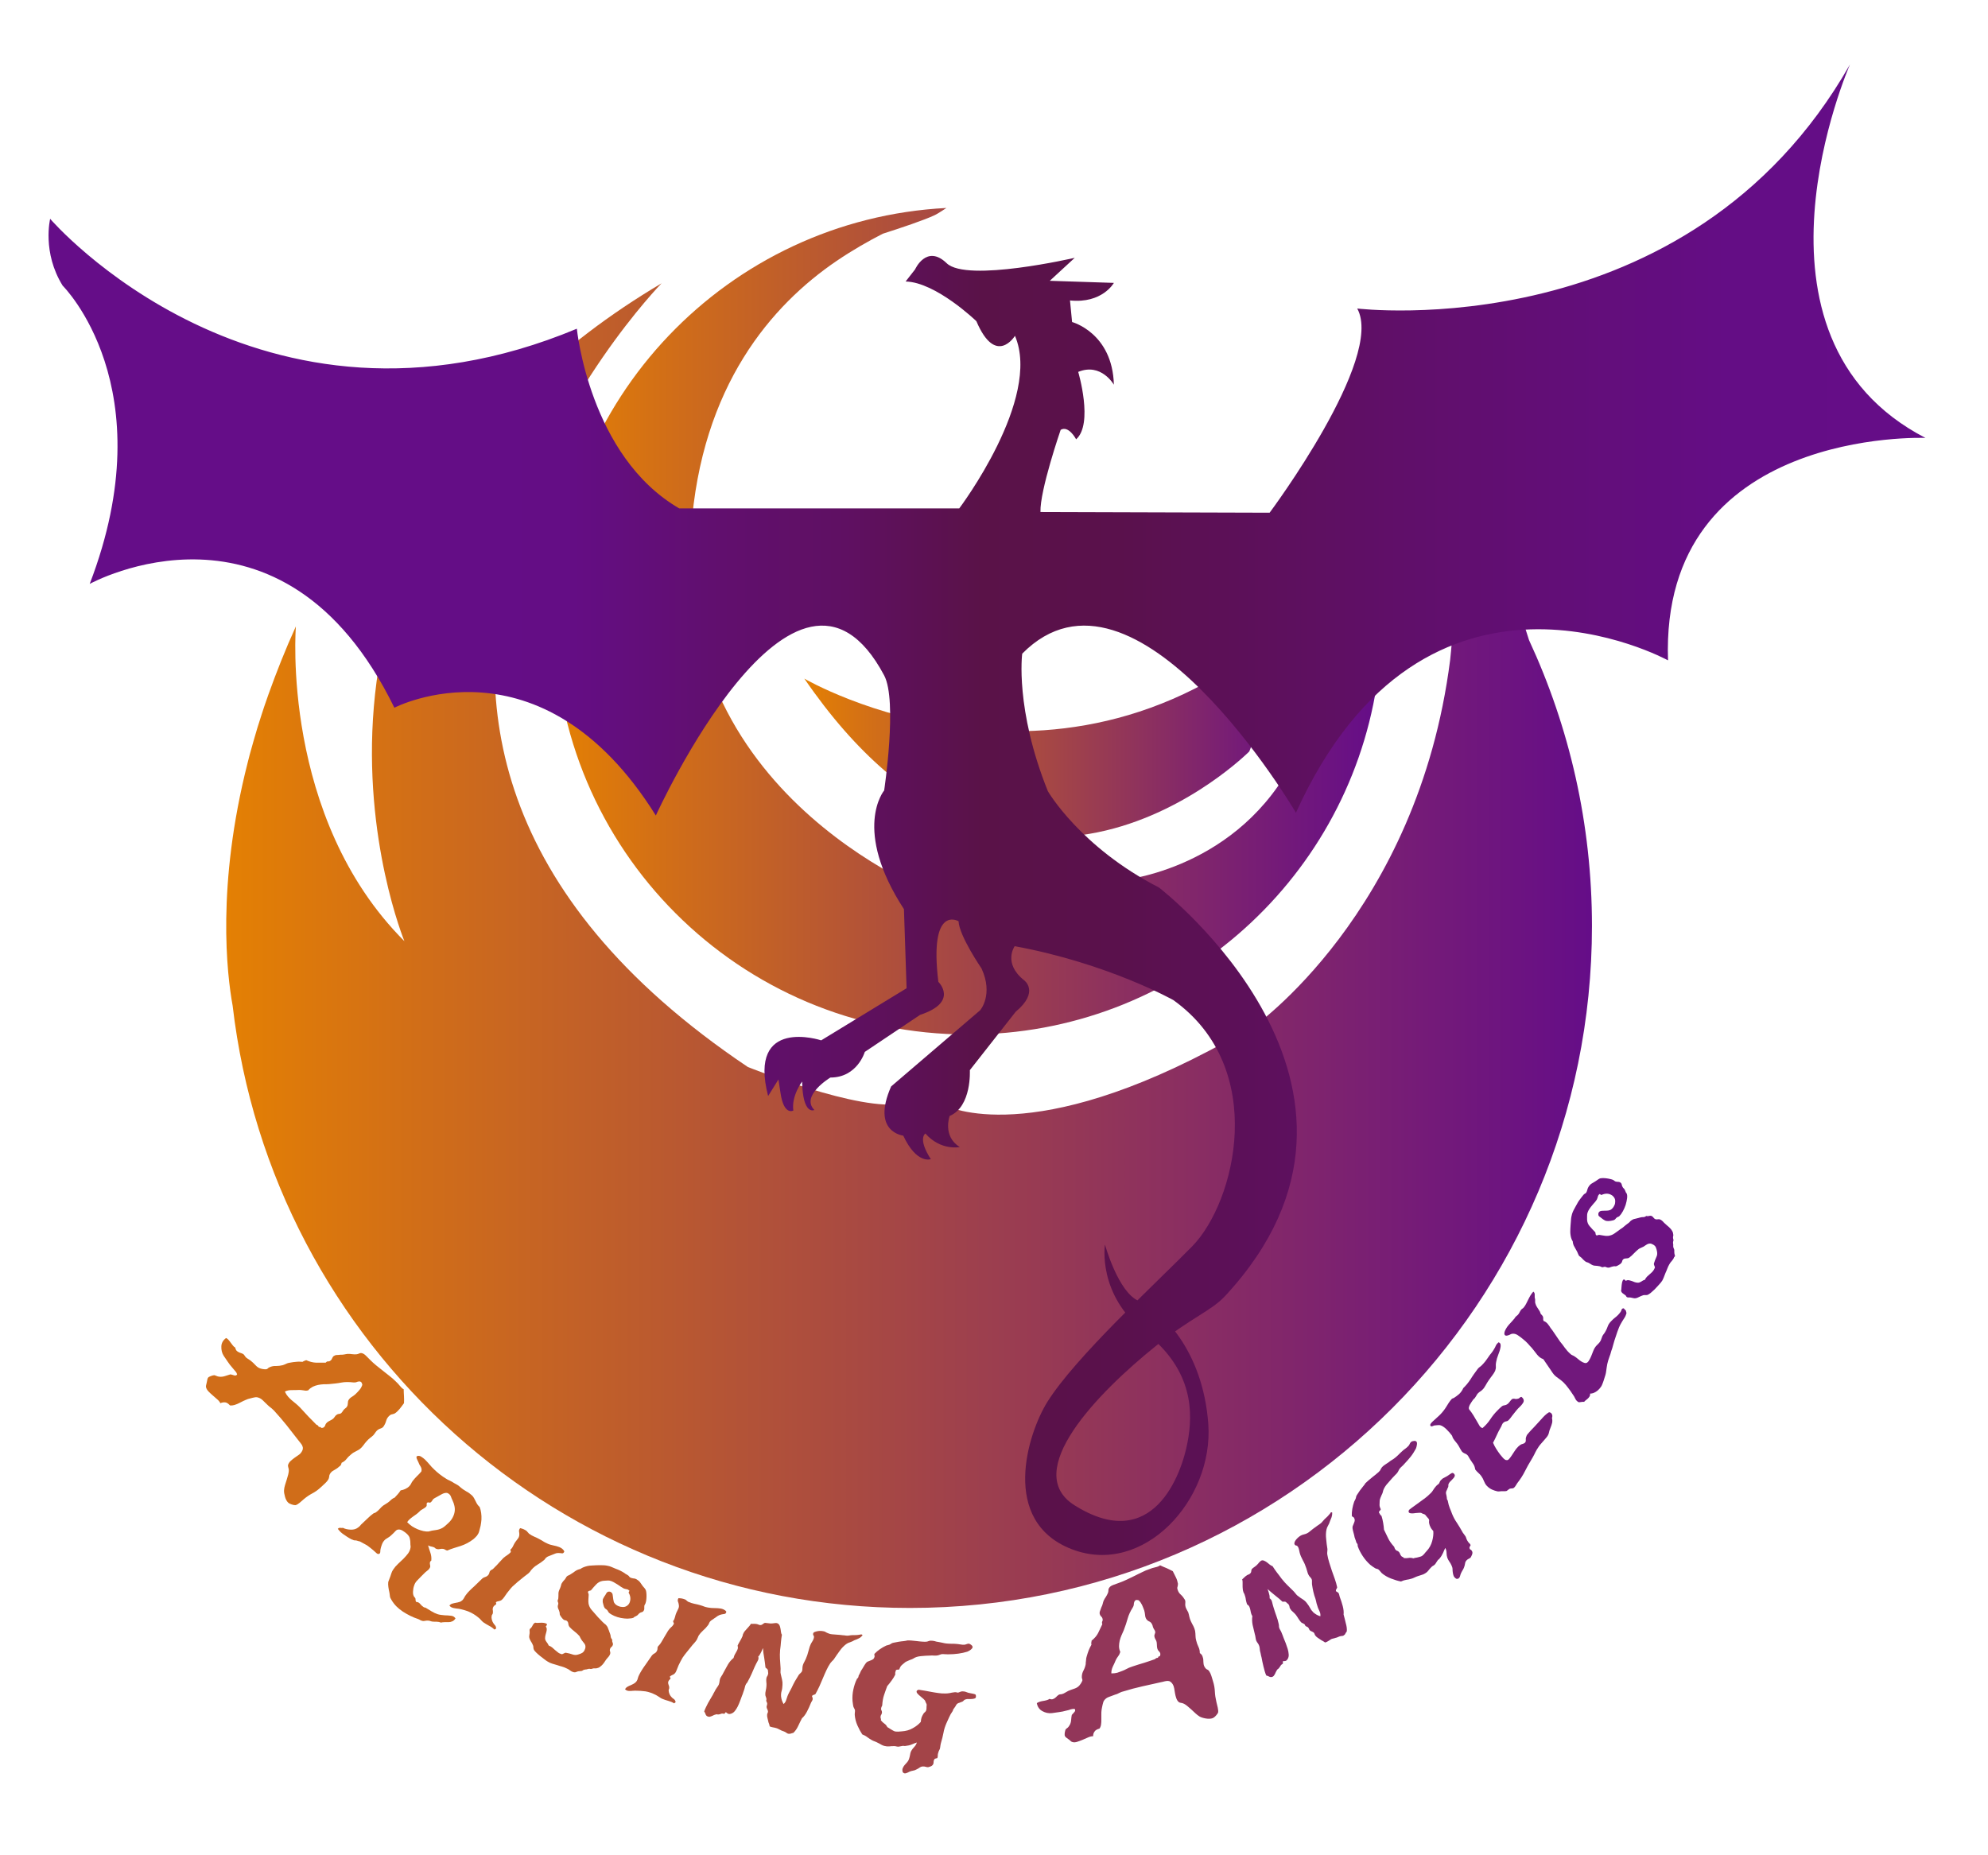
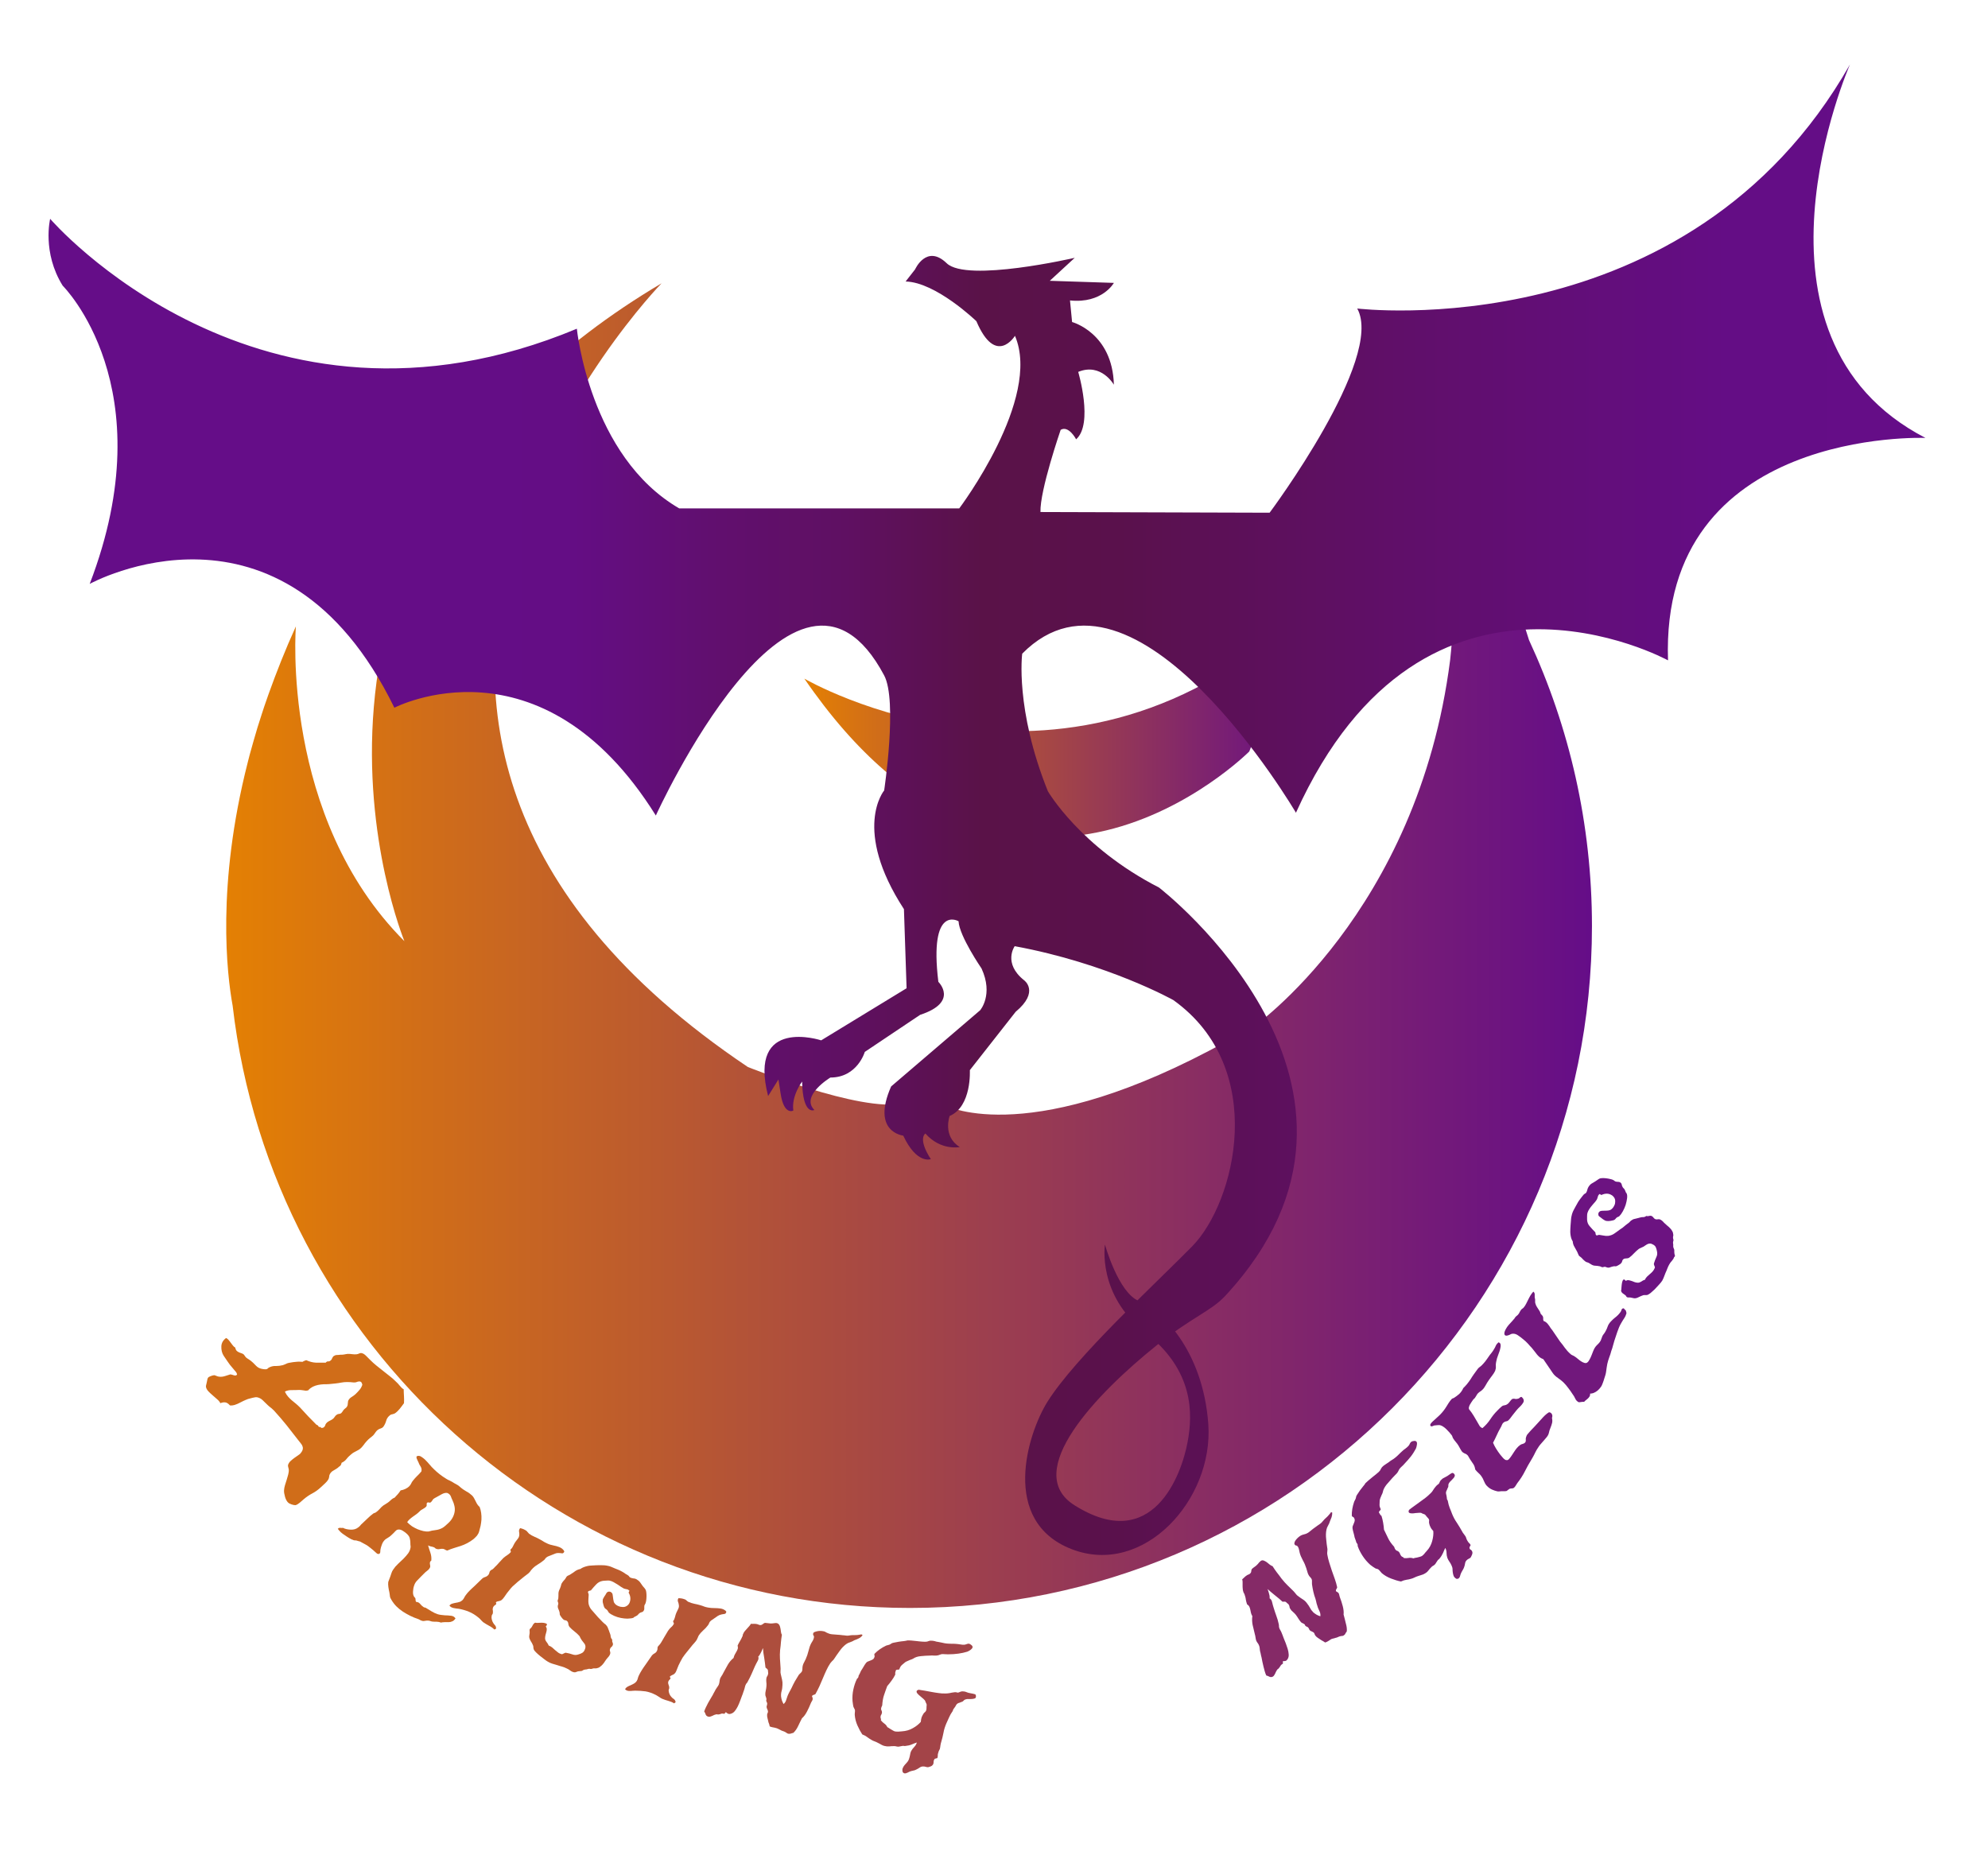
<svg xmlns="http://www.w3.org/2000/svg" version="1.1" id="Warstwa_1" x="0px" y="0px" viewBox="0 0 142.71 133.16" style="enable-background:new 0 0 142.71 133.16;" xml:space="preserve">
  <style type="text/css">
	.st0{fill:url(#SVGID_1_);}
	.st1{fill:url(#SVGID_2_);}
	.st2{fill:url(#SVGID_3_);}
	.st3{fill:url(#SVGID_4_);}
	.st4{fill:#D06D19;}
	.st5{fill:#C86621;}
	.st6{fill:#C26127;}
	.st7{fill:#BD5C2D;}
	.st8{fill:#B55535;}
	.st9{fill:#AD4E3D;}
	.st10{fill:#A34448;}
	.st11{fill:#923659;}
	.st12{fill:#852A67;}
	.st13{fill:#7C2270;}
	.st14{fill:#741B78;}
	.st15{fill:#71187C;}
	.st16{fill:#6C1381;}
</style>
  <g>
    <g>
      <linearGradient id="SVGID_1_" gradientUnits="userSpaceOnUse" x1="16.242" y1="67.899" x2="114.283" y2="67.899">
        <stop offset="0" style="stop-color:#E48003" />
        <stop offset="0.147" style="stop-color:#D06D19" />
        <stop offset="1" style="stop-color:#650D88" />
      </linearGradient>
      <path class="st0" d="M109.76,45.95l-1.92-6.04c0,0-3.45-2.55-3.39,0.61c0.06,3.16-0.35,6.86-0.35,6.86    c-2.32,18.19-14.23,26.42-14.23,26.42l-3.1,1.65C73.32,82.5,67.71,79.3,67.71,79.3s0.1-0.77-2.9-0.09S53.68,76.6,53.68,76.6    c-36.9-24.77-6.19-56.26-6.19-56.26C17.03,38.41,29.03,67.57,29.03,67.57c-8.9-8.9-7.79-22.6-7.79-22.6    c-0.76,1.67-1.4,3.3-1.96,4.86c-0.11,0.3-0.21,0.59-0.31,0.89c-0.06,0.19-0.12,0.37-0.18,0.55c-0.21,0.64-0.41,1.28-0.59,1.93    c-0.1,0.34-0.19,0.67-0.28,1c-0.05,0.18-0.1,0.37-0.14,0.55c-2.25,8.83-1.49,15.2-1.08,17.45c2.83,24.35,23.51,43.24,48.62,43.24    c27.04,0,48.96-21.92,48.96-48.96C114.28,59.15,112.66,52.2,109.76,45.95z" />
      <linearGradient id="SVGID_2_" gradientUnits="userSpaceOnUse" x1="57.742" y1="51.904" x2="93.742" y2="51.904">
        <stop offset="0" style="stop-color:#E48003" />
        <stop offset="0.147" style="stop-color:#D06D19" />
        <stop offset="1" style="stop-color:#650D88" />
      </linearGradient>
      <path class="st1" d="M89.68,53.95l4.06-10.26c-16.84,16.26-36,5.03-36,5.03C72.89,70.82,89.68,53.95,89.68,53.95z" />
      <linearGradient id="SVGID_3_" gradientUnits="userSpaceOnUse" x1="39.81" y1="44.601" x2="98.824" y2="44.601">
        <stop offset="0" style="stop-color:#E48003" />
        <stop offset="0.147" style="stop-color:#D06D19" />
        <stop offset="1" style="stop-color:#650D88" />
      </linearGradient>
-       <path class="st2" d="M69.5,74.27c14.81,0,27.08-10.84,29.32-25.02l-0.92,1.19c-0.59-0.57-2.15-0.95-5.32,4.67    c-4.26,7.55-12.39,8.13-12.39,8.13l-12.39,1.28c0,0-19.55-6.89-18.19-26.44c0.72-10.41,5.83-16.21,10.45-19.35    c1.15-0.78,2.28-1.42,3.31-1.95c1.28-0.41,2.99-0.98,3.74-1.34c0.22-0.1,0.83-0.51,0.83-0.51C52.27,15.74,39.81,28.7,39.81,44.58    C39.81,60.98,53.1,74.27,69.5,74.27z" />
    </g>
    <linearGradient id="SVGID_4_" gradientUnits="userSpaceOnUse" x1="3.485" y1="58.112" x2="138.245" y2="58.112">
      <stop offset="0" style="stop-color:#650D88" />
      <stop offset="0.131" style="stop-color:#650D88" />
      <stop offset="0.276" style="stop-color:#640D85" />
      <stop offset="0.353" style="stop-color:#610F6F" />
      <stop offset="0.425" style="stop-color:#5F1062" />
      <stop offset="0.497" style="stop-color:#5A1248" />
      <stop offset="0.57" style="stop-color:#5A114C" />
      <stop offset="0.657" style="stop-color:#5D105D" />
      <stop offset="0.719" style="stop-color:#600F69" />
      <stop offset="0.796" style="stop-color:#620E76" />
      <stop offset="0.894" style="stop-color:#640D85" />
      <stop offset="1" style="stop-color:#650D88" />
    </linearGradient>
    <path class="st3" d="M6.44,41.92c0,0,13.81-7.63,21.87,8.89c0,0,10.52-5.48,18.77,7.74c0,0,10.02-22.06,16.39-10.06   c0.97,1.82,0,8.26,0,8.26s-2.32,2.77,1.42,8.52l0.19,5.68l-6.13,3.74c0,0-5.29-1.74-3.81,4l0.74-1.19l0.15,0.97   c0.24,1.65,0.92,1.26,0.92,1.26c-0.15-1.06,0.63-2.08,0.63-2.08c0.05,2.47,0.88,2.04,0.88,2.04c-1.02-1.02,1.15-2.33,1.15-2.33   c1.94,0,2.47-1.84,2.47-1.84l3.97-2.66c2.81-0.92,1.31-2.37,1.31-2.37c-0.68-5.61,1.45-4.35,1.45-4.35   c0.05,1.06,1.65,3.39,1.65,3.39c0.87,1.89-0.1,3-0.1,3l-6.39,5.47c-1.45,3.29,0.87,3.53,0.87,3.53c0.97,2.08,1.98,1.69,1.98,1.69   c-0.97-1.5-0.39-1.84-0.39-1.84c1.11,1.26,2.47,0.97,2.47,0.97c-1.26-0.77-0.73-2.23-0.73-2.23c1.6-0.68,1.45-3.29,1.45-3.29   l3.29-4.19c1.74-1.45,0.61-2.26,0.61-2.26c-1.55-1.23-0.68-2.45-0.68-2.45c6.68,1.23,11.39,3.87,11.39,3.87   c6.84,4.9,4.46,14.51,1.35,17.68c-2.67,2.72-8.36,7.93-10.39,11.16c-1.42,2.27-3.42,8.58,1.74,10.58s10.19-3.55,9.81-8.97   c-0.39-5.42-3.48-8.26-4.97-8.84s-2.45-4.06-2.45-4.06s-0.58,3.61,2.9,6.32s3.42,5.8,3.03,7.87c-0.42,2.29-2.48,8.09-8.13,4.52   c-3.79-2.4,1.59-8,5.87-11.44c2.62-2.1,3.93-2.47,4.97-3.59c13.87-14.97-4.76-29.31-4.76-29.31c-5.66-2.9-7.98-6.92-7.98-6.92   c-2.37-5.9-1.84-9.87-1.84-9.87c8.13-8.23,19.65,11.42,19.65,11.42c9.29-20.52,26.71-10.94,26.71-10.94   c-0.58-16.74,18.48-15.97,18.48-15.97c-14.03-7.26-5.42-26.81-5.42-26.81c-11.61,20.42-35.37,17.52-35.37,17.52   c1.98,3.58-6.29,14.66-6.29,14.66l-16.45-0.05c-0.05-1.55,1.45-5.9,1.45-5.9c0.58-0.34,1.11,0.68,1.11,0.68   c1.26-1.11,0.15-4.84,0.15-4.84c1.65-0.68,2.56,0.92,2.56,0.92c-0.1-3.73-3-4.5-3-4.5l-0.15-1.55c2.32,0.24,3.15-1.26,3.15-1.26   l-4.6-0.15l1.79-1.65c0,0-7.74,1.79-9.19,0.39c-1.45-1.4-2.27,0.44-2.27,0.44l-0.68,0.87c2.18,0.05,5.08,2.85,5.08,2.85   c1.4,3.29,2.77,1.05,2.77,1.05c1.94,4.52-4,12.39-4,12.39H48.76c-6.45-3.74-7.35-12.9-7.35-12.9C18.57,33.13,3.6,15.71,3.6,15.71   s-0.59,2.41,0.9,4.8C4.5,20.51,11.87,27.78,6.44,41.92z" />
    <path class="st4" d="M24.52,105.02c0.15-0.07,0.27-0.16,0.36-0.28c0.09-0.12,0.21-0.23,0.33-0.33c0.09-0.08,0.18-0.14,0.29-0.19   c0.1-0.05,0.21-0.11,0.32-0.18c0.1-0.08,0.19-0.17,0.26-0.27c0.07-0.1,0.15-0.2,0.23-0.29c0.08-0.09,0.16-0.17,0.25-0.24   c0.09-0.07,0.17-0.13,0.25-0.21c0.06-0.07,0.11-0.15,0.16-0.22c0.05-0.07,0.11-0.13,0.17-0.17s0.13-0.07,0.2-0.09   c0.07-0.02,0.13-0.06,0.18-0.12c0.09-0.13,0.16-0.27,0.2-0.42c0.04-0.15,0.12-0.27,0.22-0.36c0.06-0.06,0.12-0.1,0.2-0.11   c0.07-0.01,0.14-0.04,0.21-0.07c0.13-0.09,0.24-0.2,0.34-0.32c0.1-0.12,0.2-0.26,0.31-0.41c0.01-0.17,0.01-0.34,0-0.5   c-0.01-0.17-0.02-0.34-0.02-0.5c-0.09-0.04-0.18-0.13-0.27-0.24c-0.09-0.12-0.2-0.23-0.32-0.34c-0.12-0.12-0.25-0.24-0.41-0.36   s-0.31-0.25-0.48-0.38c-0.16-0.13-0.33-0.26-0.49-0.39c-0.16-0.13-0.3-0.26-0.42-0.38c-0.1-0.1-0.21-0.21-0.31-0.31   c-0.1-0.1-0.2-0.17-0.3-0.19c-0.06-0.02-0.13-0.01-0.19,0.02s-0.13,0.05-0.2,0.06c-0.12,0.01-0.22,0-0.32-0.01   c-0.1-0.02-0.2-0.02-0.31-0.02c-0.08,0.01-0.16,0.02-0.24,0.04c-0.08,0.02-0.17,0.02-0.28,0.02c-0.08,0.01-0.17,0.02-0.26,0.02   s-0.17,0.04-0.23,0.08c-0.05,0.04-0.08,0.1-0.11,0.16c-0.02,0.06-0.05,0.11-0.09,0.14c-0.07,0.06-0.13,0.09-0.19,0.08   c-0.06-0.01-0.12,0.02-0.18,0.09c-0.24,0-0.47,0-0.7,0c-0.23-0.01-0.46-0.07-0.7-0.18c-0.05,0.02-0.09,0.03-0.13,0.05   c-0.04,0.01-0.08,0.04-0.13,0.07c-0.16-0.01-0.31-0.02-0.46,0c-0.15,0.01-0.29,0.03-0.44,0.06c-0.08,0.01-0.15,0.03-0.18,0.04   c-0.04,0.01-0.07,0.03-0.09,0.04c-0.03,0.01-0.06,0.02-0.09,0.04c-0.04,0.01-0.09,0.03-0.16,0.06c-0.16,0.04-0.32,0.06-0.48,0.06   c-0.17-0.01-0.32,0.02-0.47,0.09c-0.05,0.02-0.08,0.04-0.11,0.07c-0.03,0.03-0.06,0.06-0.11,0.07c-0.06,0.01-0.15,0.01-0.26-0.01   c-0.11-0.02-0.19-0.04-0.25-0.07c-0.1-0.04-0.2-0.12-0.3-0.23c-0.1-0.11-0.2-0.2-0.31-0.29c-0.08-0.06-0.15-0.11-0.22-0.15   c-0.07-0.04-0.12-0.08-0.17-0.14c-0.03-0.04-0.05-0.07-0.07-0.1s-0.04-0.06-0.08-0.09c-0.04-0.03-0.09-0.05-0.15-0.07   c-0.06-0.02-0.12-0.04-0.18-0.07c-0.06-0.03-0.11-0.06-0.16-0.11c-0.04-0.05-0.08-0.13-0.09-0.22c-0.07-0.04-0.13-0.09-0.18-0.16   c-0.05-0.07-0.11-0.14-0.16-0.21c-0.05-0.07-0.1-0.14-0.15-0.19c-0.05-0.06-0.11-0.1-0.17-0.13c-0.22,0.16-0.33,0.36-0.34,0.6   c-0.01,0.25,0.04,0.48,0.17,0.68c0.08,0.12,0.18,0.26,0.28,0.41c0.1,0.15,0.21,0.3,0.33,0.43c0.07,0.09,0.14,0.17,0.21,0.25   c0.08,0.08,0.12,0.16,0.14,0.25c-0.05,0.07-0.12,0.09-0.22,0.06c-0.1-0.03-0.18-0.06-0.26-0.07c-0.1,0.03-0.22,0.07-0.38,0.12   c-0.15,0.05-0.31,0.07-0.47,0.04c-0.06-0.01-0.11-0.03-0.16-0.05c-0.05-0.02-0.09-0.04-0.14-0.05c-0.06,0-0.14,0.02-0.25,0.06   c-0.11,0.04-0.18,0.08-0.21,0.13c-0.03,0.04-0.04,0.09-0.05,0.15c-0.01,0.06-0.02,0.12-0.04,0.19c-0.01,0.06-0.02,0.11-0.04,0.17   c-0.02,0.05-0.02,0.11-0.01,0.16c0.02,0.1,0.08,0.2,0.17,0.3c0.09,0.09,0.19,0.19,0.3,0.28s0.21,0.19,0.32,0.28   c0.11,0.09,0.19,0.19,0.24,0.29c0.11-0.05,0.23-0.07,0.34-0.06c0.12,0.01,0.23,0.09,0.35,0.22c0.11,0.01,0.22,0,0.32-0.03   s0.21-0.08,0.32-0.13c0.11-0.05,0.21-0.11,0.32-0.16c0.11-0.05,0.22-0.1,0.33-0.14c0.08-0.02,0.19-0.05,0.34-0.09   c0.15-0.04,0.26-0.05,0.34-0.03c0.13,0.03,0.25,0.09,0.36,0.19c0.11,0.1,0.22,0.21,0.35,0.34c0.06,0.06,0.1,0.1,0.13,0.12   c0.03,0.02,0.06,0.04,0.09,0.07c0.03,0.02,0.06,0.05,0.1,0.08c0.04,0.03,0.09,0.08,0.16,0.15c0.32,0.35,0.62,0.7,0.91,1.06   c0.28,0.36,0.56,0.71,0.82,1.05c0.07,0.09,0.13,0.17,0.19,0.24c0.05,0.07,0.1,0.13,0.12,0.2c0.03,0.07,0.04,0.13,0.03,0.2   c-0.01,0.07-0.04,0.14-0.09,0.22c-0.05,0.08-0.12,0.16-0.22,0.22c-0.1,0.07-0.2,0.14-0.3,0.21c-0.1,0.07-0.19,0.15-0.28,0.23   c-0.08,0.08-0.14,0.17-0.17,0.27c-0.01,0.04-0.01,0.1,0.01,0.16c0.02,0.06,0.03,0.12,0.04,0.17c0.01,0.12-0.01,0.24-0.04,0.36   c-0.03,0.12-0.07,0.25-0.11,0.38c-0.04,0.13-0.08,0.26-0.12,0.38c-0.04,0.12-0.06,0.25-0.07,0.37c-0.01,0.13,0.02,0.29,0.07,0.47   s0.13,0.33,0.23,0.42c0.05,0.05,0.14,0.09,0.25,0.13c0.11,0.04,0.2,0.05,0.27,0.05c0.09-0.02,0.19-0.08,0.3-0.17   c0.11-0.09,0.21-0.18,0.3-0.26c0.2-0.17,0.41-0.31,0.62-0.42c0.21-0.11,0.42-0.26,0.63-0.46c0.09-0.08,0.18-0.16,0.28-0.26   c0.1-0.09,0.17-0.18,0.22-0.26c0.04-0.06,0.06-0.13,0.07-0.21c0-0.07,0.02-0.14,0.05-0.19c0.05-0.09,0.12-0.17,0.2-0.22   c0.08-0.05,0.17-0.1,0.25-0.15c0.08-0.05,0.15-0.1,0.22-0.17C24.46,105.23,24.5,105.14,24.52,105.02z M24.17,101.57   c-0.06,0.04-0.11,0.09-0.15,0.16c-0.04,0.06-0.09,0.12-0.14,0.15c-0.07,0.05-0.14,0.09-0.21,0.12c-0.07,0.03-0.14,0.08-0.19,0.12   c-0.05,0.05-0.09,0.09-0.11,0.14c-0.02,0.04-0.03,0.08-0.04,0.11c-0.02,0.03-0.04,0.06-0.07,0.09c-0.03,0.03-0.08,0.05-0.16,0.06   c-0.03-0.01-0.06-0.03-0.1-0.06s-0.07-0.03-0.1,0c-0.04-0.07-0.07-0.11-0.09-0.13c-0.03-0.02-0.06-0.03-0.1-0.05   c-0.18-0.18-0.37-0.37-0.57-0.58s-0.4-0.43-0.61-0.66c-0.12-0.12-0.22-0.21-0.32-0.29c-0.1-0.08-0.19-0.15-0.28-0.23   c-0.09-0.08-0.17-0.16-0.25-0.25c-0.08-0.09-0.16-0.21-0.23-0.36c0.14-0.08,0.3-0.11,0.48-0.11c0.18,0,0.35,0,0.51-0.01   c0.08,0,0.15,0,0.21,0.01c0.05,0.01,0.1,0.01,0.15,0.02c0.04,0.01,0.09,0.01,0.13,0.02c0.04,0,0.11,0,0.19-0.02   c0.1-0.12,0.22-0.2,0.33-0.26c0.12-0.06,0.25-0.1,0.38-0.13c0.13-0.03,0.27-0.04,0.4-0.05c0.13,0,0.26,0,0.39-0.01   c0.33-0.03,0.63-0.06,0.88-0.11s0.55-0.05,0.88-0.01c0.07,0.01,0.14,0,0.2-0.02c0.06-0.03,0.12-0.04,0.18-0.05   c0.06-0.01,0.11,0,0.15,0.03c0.04,0.03,0.08,0.1,0.1,0.21c-0.05,0.14-0.11,0.26-0.2,0.36c-0.08,0.1-0.18,0.2-0.29,0.31   c-0.08,0.07-0.17,0.14-0.27,0.2c-0.1,0.06-0.17,0.13-0.22,0.21c-0.04,0.06-0.06,0.14-0.06,0.24s-0.02,0.18-0.06,0.24   c-0.02,0.04-0.06,0.09-0.11,0.12c-0.05,0.04-0.1,0.08-0.14,0.13c-0.03,0.04-0.05,0.08-0.08,0.12c-0.03,0.04-0.05,0.07-0.08,0.1   c-0.05,0.04-0.11,0.06-0.17,0.06C24.28,101.51,24.22,101.53,24.17,101.57z" />
    <path class="st5" d="M31.94,115.97c-0.09-0.01-0.18-0.02-0.28-0.03s-0.17-0.03-0.24-0.05c-0.15-0.05-0.3-0.12-0.43-0.2   c-0.14-0.09-0.28-0.17-0.41-0.25c-0.02-0.02-0.05-0.02-0.08-0.03c-0.03,0-0.06-0.01-0.09-0.03c-0.09-0.06-0.18-0.14-0.25-0.23   c-0.07-0.09-0.17-0.14-0.28-0.14c-0.04-0.05-0.05-0.1-0.05-0.15c0-0.05,0-0.09-0.02-0.13c-0.02-0.03-0.04-0.05-0.05-0.06   c-0.02-0.01-0.04-0.03-0.05-0.07c-0.05-0.08-0.07-0.2-0.06-0.35c0.01-0.15,0.03-0.28,0.07-0.39c0.04-0.14,0.11-0.26,0.19-0.35   c0.08-0.09,0.18-0.19,0.28-0.29c0.04-0.04,0.08-0.08,0.12-0.12c0.04-0.04,0.08-0.08,0.12-0.12c0.07-0.08,0.16-0.15,0.25-0.22   s0.15-0.14,0.19-0.23c0.02-0.05,0.02-0.09,0.01-0.13c-0.01-0.04-0.01-0.08-0.02-0.13c-0.01-0.04,0-0.08,0.01-0.12   c0.01-0.04,0.04-0.08,0.09-0.11c0.02-0.18,0-0.37-0.06-0.55c-0.06-0.18-0.12-0.36-0.17-0.54c0.08,0.04,0.15,0.07,0.22,0.08   c0.07,0.01,0.14,0.03,0.21,0.06c0.03,0.01,0.06,0.04,0.08,0.06c0.03,0.03,0.06,0.04,0.09,0.05c0.08,0.03,0.17,0.03,0.25,0.01   s0.16-0.02,0.24-0.01c0.05,0.01,0.09,0.03,0.14,0.06c0.04,0.03,0.09,0.05,0.15,0.06c0.16-0.07,0.31-0.13,0.48-0.18   c0.16-0.05,0.32-0.1,0.48-0.15c0.16-0.05,0.31-0.12,0.47-0.2c0.15-0.08,0.31-0.18,0.46-0.3c0.08-0.07,0.16-0.15,0.24-0.24   c0.07-0.09,0.13-0.2,0.16-0.32c0.03-0.1,0.06-0.23,0.1-0.39c0.03-0.16,0.05-0.3,0.06-0.44c0.01-0.17,0-0.33-0.02-0.48   c-0.02-0.16-0.06-0.3-0.11-0.43c-0.06-0.05-0.11-0.11-0.16-0.18c-0.04-0.07-0.09-0.14-0.12-0.22c-0.04-0.08-0.08-0.15-0.12-0.23   s-0.09-0.14-0.15-0.2c-0.13-0.12-0.27-0.22-0.41-0.29c-0.14-0.08-0.29-0.18-0.45-0.32c-0.08-0.08-0.17-0.14-0.27-0.19   c-0.1-0.05-0.2-0.11-0.29-0.17c-0.07-0.04-0.13-0.07-0.19-0.1c-0.06-0.02-0.13-0.06-0.2-0.1c-0.2-0.12-0.37-0.24-0.51-0.35   c-0.14-0.11-0.28-0.23-0.39-0.34c-0.12-0.11-0.23-0.23-0.33-0.35c-0.1-0.12-0.21-0.24-0.33-0.36c-0.03-0.03-0.08-0.07-0.13-0.11   c-0.05-0.04-0.11-0.08-0.16-0.11s-0.11-0.05-0.17-0.05c-0.06,0-0.1,0.01-0.14,0.04c-0.01,0.01-0.02,0.04-0.01,0.08   c0,0.04,0.01,0.07,0.03,0.11c0.02,0.04,0.03,0.08,0.05,0.11c0.01,0.04,0.03,0.06,0.04,0.08c0.05,0.14,0.11,0.26,0.18,0.36   c0.06,0.1,0.08,0.21,0.05,0.34c-0.11,0.13-0.22,0.25-0.32,0.34c-0.1,0.1-0.2,0.21-0.31,0.35c-0.05,0.06-0.08,0.13-0.11,0.19   s-0.07,0.12-0.12,0.17c-0.09,0.1-0.2,0.16-0.3,0.21s-0.22,0.08-0.33,0.1c-0.07,0.11-0.14,0.2-0.21,0.28   c-0.07,0.07-0.14,0.15-0.22,0.24c-0.08,0.03-0.15,0.07-0.21,0.12c-0.06,0.05-0.12,0.11-0.19,0.17c-0.06,0.05-0.13,0.1-0.2,0.14   c-0.07,0.04-0.15,0.09-0.22,0.14c-0.09,0.07-0.18,0.15-0.26,0.25c-0.08,0.09-0.17,0.17-0.27,0.24c-0.03,0.02-0.06,0.03-0.09,0.04   s-0.06,0.02-0.09,0.04c-0.15,0.11-0.29,0.23-0.42,0.36c-0.13,0.13-0.26,0.25-0.39,0.37c-0.05,0.04-0.1,0.09-0.14,0.15   c-0.05,0.05-0.1,0.1-0.15,0.13c-0.14,0.11-0.32,0.16-0.53,0.15s-0.4-0.05-0.55-0.13c-0.06,0.01-0.12,0.01-0.19,0   c-0.06-0.01-0.12,0.01-0.18,0.07c0.06,0.08,0.13,0.16,0.21,0.24c0.09,0.08,0.18,0.15,0.28,0.21c0.1,0.07,0.2,0.14,0.32,0.21   c0.11,0.07,0.22,0.12,0.34,0.16c0.03,0.01,0.07,0.01,0.11,0.01s0.08,0.01,0.12,0.02c0.05,0.02,0.08,0.03,0.1,0.03   c0.03,0.01,0.05,0.01,0.07,0.02c0.03,0,0.05,0.01,0.08,0.03c0.03,0.01,0.06,0.03,0.11,0.06c0.09,0.05,0.17,0.09,0.24,0.13   c0.07,0.04,0.13,0.07,0.18,0.11c0.06,0.04,0.11,0.08,0.17,0.13c0.06,0.05,0.13,0.11,0.22,0.18c0.07,0.06,0.14,0.12,0.21,0.19   c0.07,0.07,0.13,0.09,0.2,0.07c0.06-0.02,0.09-0.08,0.09-0.16c0-0.08,0.01-0.15,0.02-0.19c0.01-0.06,0.03-0.13,0.06-0.22   c0.03-0.09,0.06-0.17,0.09-0.23c0.08-0.14,0.18-0.25,0.3-0.31c0.12-0.07,0.24-0.15,0.35-0.26c0.1-0.09,0.18-0.17,0.26-0.26   c0.08-0.09,0.17-0.13,0.27-0.12c0.08,0,0.17,0.03,0.28,0.1c0.11,0.07,0.21,0.14,0.29,0.22c0.11,0.11,0.18,0.21,0.2,0.33   c0.03,0.11,0.04,0.23,0.04,0.35c0,0.06,0,0.11,0.01,0.16s0.01,0.1,0,0.14c-0.02,0.14-0.08,0.28-0.17,0.41   c-0.1,0.13-0.21,0.26-0.33,0.38c-0.13,0.13-0.26,0.25-0.4,0.38s-0.25,0.26-0.34,0.4c-0.06,0.08-0.1,0.17-0.13,0.26   c-0.03,0.09-0.06,0.17-0.08,0.24c-0.03,0.07-0.05,0.14-0.08,0.21s-0.05,0.13-0.07,0.19c-0.01,0.11-0.01,0.23,0.01,0.36   c0.02,0.13,0.04,0.26,0.07,0.37c0.02,0.1,0.03,0.2,0.04,0.28c0.01,0.09,0.05,0.18,0.11,0.27c0.1,0.17,0.22,0.33,0.36,0.47   s0.3,0.27,0.47,0.38c0.17,0.11,0.35,0.21,0.53,0.3c0.18,0.09,0.36,0.16,0.54,0.22c0.06,0.02,0.12,0.05,0.18,0.09   c0.06,0.03,0.13,0.05,0.19,0.06c0.06,0,0.12-0.01,0.18-0.02c0.06-0.01,0.12-0.02,0.18-0.01c0.06,0,0.11,0.01,0.16,0.03   c0.05,0.02,0.1,0.03,0.16,0.04c0.11,0.01,0.21,0.01,0.3,0.01c0.09,0,0.2,0.02,0.31,0.06c0.08-0.02,0.17-0.03,0.27-0.03   c0.09,0,0.19,0,0.28,0c0.09,0,0.18-0.02,0.26-0.06c0.08-0.03,0.16-0.1,0.23-0.21c-0.09-0.12-0.19-0.18-0.33-0.19   C32.2,115.98,32.07,115.97,31.94,115.97z M29.23,109.28c0.05-0.08,0.12-0.16,0.19-0.22c0.08-0.06,0.15-0.13,0.23-0.18   c0.08-0.06,0.16-0.12,0.24-0.17c0.08-0.06,0.15-0.12,0.22-0.19c0.07-0.08,0.16-0.14,0.26-0.19c0.1-0.05,0.17-0.11,0.23-0.17   c0.03-0.04,0.04-0.09,0.03-0.14c-0.01-0.05,0-0.1,0.03-0.13c0.03-0.03,0.08-0.04,0.13-0.02s0.1,0.01,0.14-0.02   c0.04-0.04,0.08-0.08,0.1-0.12c0.02-0.04,0.05-0.08,0.09-0.12c0.03-0.02,0.07-0.04,0.11-0.07c0.05-0.02,0.09-0.05,0.13-0.07   c0.11-0.06,0.23-0.13,0.36-0.2c0.13-0.07,0.25-0.1,0.37-0.09c0.14,0.05,0.22,0.13,0.27,0.24c0.04,0.11,0.08,0.21,0.13,0.31   c0.06,0.12,0.1,0.25,0.13,0.38c0.03,0.13,0.04,0.26,0.02,0.4c-0.02,0.14-0.06,0.27-0.13,0.41c-0.07,0.14-0.17,0.28-0.32,0.42   c-0.07,0.06-0.15,0.13-0.22,0.2c-0.08,0.07-0.15,0.12-0.22,0.16c-0.15,0.08-0.31,0.13-0.48,0.15c-0.17,0.02-0.34,0.05-0.5,0.1   c-0.12,0.01-0.24,0-0.38-0.03c-0.14-0.03-0.28-0.08-0.41-0.13c-0.14-0.06-0.27-0.13-0.4-0.21   C29.43,109.47,29.32,109.38,29.23,109.28z" />
    <path class="st6" d="M38.26,112.58c0.09-0.09,0.21-0.18,0.36-0.27s0.28-0.18,0.4-0.28c0.04-0.02,0.07-0.06,0.1-0.1   c0.03-0.04,0.05-0.07,0.08-0.1c0.06-0.05,0.12-0.08,0.17-0.1c0.05-0.02,0.11-0.04,0.18-0.07c0.11-0.04,0.21-0.08,0.3-0.12   s0.19-0.05,0.31-0.04c0.06,0,0.12,0.01,0.19,0.02c0.07,0.01,0.12-0.04,0.16-0.13c-0.03-0.08-0.08-0.14-0.15-0.2   c-0.08-0.06-0.14-0.09-0.21-0.12c-0.13-0.05-0.27-0.09-0.43-0.12c-0.15-0.03-0.3-0.07-0.44-0.14c-0.11-0.05-0.19-0.09-0.25-0.13   c-0.06-0.04-0.14-0.09-0.27-0.16c-0.12-0.07-0.25-0.13-0.39-0.19c-0.14-0.06-0.27-0.13-0.39-0.22c-0.04-0.04-0.07-0.07-0.1-0.11   c-0.03-0.04-0.06-0.07-0.09-0.1c-0.08-0.05-0.15-0.09-0.22-0.12c-0.07-0.03-0.15-0.05-0.23-0.07c-0.07,0.08-0.09,0.16-0.08,0.24   c0.02,0.08,0.02,0.16,0.02,0.24c-0.01,0.11-0.04,0.2-0.1,0.27c-0.06,0.07-0.12,0.15-0.19,0.25c-0.05,0.08-0.11,0.18-0.16,0.29   c-0.05,0.11-0.11,0.19-0.18,0.24c-0.01,0.05-0.01,0.09,0.01,0.11c0.02,0.03,0.02,0.06-0.01,0.1c-0.07,0.08-0.15,0.14-0.24,0.2   s-0.18,0.12-0.27,0.2c-0.09,0.09-0.19,0.2-0.29,0.31c-0.1,0.12-0.2,0.22-0.28,0.3c-0.03,0.02-0.05,0.05-0.08,0.08   s-0.05,0.06-0.08,0.08c-0.03,0.04-0.07,0.06-0.12,0.08c-0.04,0.02-0.08,0.05-0.11,0.09c-0.02,0.03-0.04,0.06-0.05,0.12   c-0.01,0.05-0.03,0.1-0.06,0.14c-0.06,0.08-0.13,0.13-0.22,0.16c-0.09,0.03-0.16,0.06-0.21,0.1c-0.09,0.08-0.19,0.18-0.29,0.28   c-0.1,0.1-0.21,0.2-0.31,0.3c-0.11,0.09-0.21,0.2-0.32,0.3c-0.11,0.11-0.2,0.21-0.27,0.31c-0.05,0.06-0.09,0.13-0.12,0.19   s-0.07,0.12-0.12,0.18c-0.07,0.07-0.15,0.12-0.23,0.14c-0.09,0.03-0.18,0.05-0.26,0.06s-0.17,0.04-0.25,0.06   c-0.08,0.02-0.15,0.07-0.21,0.13c0.04,0.06,0.08,0.1,0.14,0.13c0.06,0.03,0.12,0.05,0.18,0.06c0.06,0.01,0.12,0.02,0.18,0.03   s0.12,0.01,0.18,0.02c0.26,0.05,0.5,0.12,0.72,0.21c0.22,0.09,0.46,0.23,0.71,0.44c0.06,0.05,0.12,0.11,0.17,0.17   c0.05,0.06,0.11,0.11,0.17,0.16c0.13,0.09,0.26,0.16,0.4,0.24c0.14,0.07,0.27,0.16,0.38,0.27l0.12-0.06   c0.01-0.1-0.02-0.19-0.08-0.25c-0.06-0.07-0.12-0.14-0.16-0.23c-0.03-0.05-0.05-0.13-0.07-0.21c-0.02-0.08-0.02-0.17,0-0.24   c0-0.04,0.02-0.07,0.04-0.09c0.02-0.03,0.04-0.06,0.04-0.1c0.01-0.05,0.01-0.12,0-0.19c-0.02-0.07-0.01-0.14,0.01-0.21   c0.02-0.05,0.05-0.09,0.09-0.13c0.04-0.03,0.08-0.06,0.12-0.09c0.03-0.03,0.03-0.06,0.02-0.08s-0.02-0.05-0.02-0.08   c0.06-0.05,0.14-0.07,0.21-0.08c0.08-0.01,0.14-0.04,0.2-0.08c0.07-0.06,0.14-0.14,0.2-0.23s0.12-0.18,0.18-0.26   c0.07-0.08,0.13-0.17,0.2-0.25c0.06-0.08,0.13-0.16,0.2-0.23c0.12-0.11,0.24-0.22,0.37-0.33c0.13-0.11,0.26-0.21,0.37-0.3   c0.09-0.07,0.17-0.14,0.27-0.21s0.17-0.13,0.23-0.2c0.04-0.05,0.08-0.1,0.11-0.15C38.18,112.68,38.21,112.63,38.26,112.58z" />
    <path class="st7" d="M45.48,116.14c0.03-0.04,0.07-0.07,0.11-0.08c0.04-0.02,0.09-0.04,0.13-0.07c0.04-0.02,0.07-0.05,0.1-0.09   c0.03-0.04,0.07-0.07,0.11-0.1c0.05-0.03,0.1-0.05,0.15-0.06c0.05-0.01,0.09-0.04,0.12-0.09c0.04-0.06,0.06-0.13,0.05-0.2   c0-0.07,0-0.14,0.01-0.19c0.01-0.03,0.03-0.06,0.04-0.08c0.02-0.02,0.03-0.05,0.04-0.08c0.02-0.06,0.04-0.13,0.05-0.21   c0.01-0.09,0.02-0.18,0.02-0.27c0-0.09,0-0.17-0.01-0.26c-0.01-0.08-0.02-0.15-0.04-0.2c-0.02-0.04-0.05-0.09-0.09-0.14   c-0.04-0.05-0.09-0.1-0.13-0.15c-0.07-0.1-0.14-0.19-0.19-0.27c-0.06-0.08-0.14-0.15-0.26-0.22c-0.07-0.04-0.14-0.06-0.22-0.06   c-0.08-0.01-0.15-0.03-0.22-0.06c-0.04-0.03-0.07-0.05-0.08-0.07c-0.01-0.02-0.03-0.05-0.06-0.07c-0.04-0.03-0.08-0.06-0.14-0.09   c-0.06-0.03-0.1-0.06-0.15-0.1c-0.12-0.07-0.21-0.13-0.3-0.17c-0.08-0.04-0.2-0.09-0.36-0.15c-0.1-0.04-0.19-0.08-0.28-0.12   c-0.08-0.04-0.18-0.06-0.28-0.08c-0.13-0.03-0.3-0.04-0.5-0.04c-0.2,0-0.39,0.01-0.56,0.02c-0.15,0-0.31,0.02-0.48,0.07   c-0.17,0.05-0.3,0.11-0.39,0.18c-0.14,0.03-0.27,0.08-0.38,0.16c-0.11,0.08-0.22,0.16-0.34,0.23c-0.04,0.03-0.08,0.05-0.13,0.07   c-0.05,0.02-0.09,0.04-0.12,0.07c-0.03,0.02-0.05,0.06-0.07,0.1c-0.02,0.04-0.05,0.08-0.08,0.12c-0.04,0.04-0.07,0.08-0.1,0.11   c-0.03,0.04-0.06,0.07-0.09,0.12c-0.05,0.06-0.07,0.12-0.08,0.18c-0.01,0.06-0.04,0.14-0.08,0.24c-0.07,0.14-0.11,0.26-0.11,0.36   c0,0.1,0,0.21-0.01,0.34c0,0.04-0.01,0.08-0.03,0.11c-0.01,0.03-0.02,0.07-0.02,0.1c0.01,0.03,0.02,0.06,0.03,0.09   c0.01,0.03,0.02,0.05,0.02,0.08c0,0.04-0.01,0.07-0.02,0.1s-0.02,0.07-0.02,0.11c0,0.06,0.01,0.12,0.04,0.18   c0.03,0.06,0.06,0.13,0.08,0.21c0.01,0.04,0.02,0.07,0.02,0.11c0,0.04,0,0.07,0.01,0.1c0.02,0.04,0.06,0.11,0.12,0.19   c0.06,0.08,0.12,0.14,0.16,0.17c0.04,0.02,0.08,0.04,0.12,0.04c0.04,0,0.08,0.02,0.1,0.04c0.06,0.04,0.1,0.11,0.11,0.21   c0.01,0.1,0.04,0.17,0.09,0.23c0.1,0.11,0.21,0.21,0.34,0.31c0.13,0.1,0.24,0.2,0.34,0.31c0.03,0.03,0.05,0.06,0.07,0.11   s0.04,0.09,0.07,0.13c0.04,0.08,0.09,0.14,0.14,0.2c0.05,0.06,0.09,0.12,0.13,0.17c0.03,0.06,0.05,0.12,0.05,0.19   s-0.02,0.15-0.07,0.25c-0.04,0.08-0.1,0.15-0.17,0.19c-0.07,0.04-0.16,0.08-0.27,0.11c-0.14,0.05-0.28,0.05-0.42,0   c-0.14-0.05-0.29-0.09-0.47-0.12c-0.04-0.01-0.09,0.01-0.16,0.05c-0.07,0.04-0.12,0.06-0.16,0.05c-0.1-0.03-0.19-0.07-0.26-0.13   s-0.14-0.11-0.21-0.17c-0.06-0.06-0.13-0.12-0.2-0.18c-0.07-0.06-0.15-0.1-0.25-0.14c-0.03-0.08-0.08-0.16-0.15-0.25   c-0.07-0.09-0.11-0.18-0.11-0.26c0-0.08,0.01-0.16,0.03-0.24c0.02-0.08,0.04-0.15,0.06-0.22c0.02-0.07,0.03-0.14,0.03-0.2   c0-0.07-0.02-0.13-0.07-0.2c0.09-0.09,0.11-0.16,0.06-0.19s-0.12-0.06-0.22-0.07c-0.1-0.01-0.21-0.01-0.33,0   c-0.12,0.01-0.21,0.01-0.27-0.01c-0.07,0.03-0.12,0.08-0.16,0.15c-0.03,0.07-0.07,0.13-0.11,0.19c-0.02,0.03-0.04,0.05-0.07,0.07   c-0.03,0.02-0.05,0.05-0.06,0.09c-0.01,0.03,0,0.07,0,0.12s0.01,0.1,0,0.14c-0.01,0.05-0.01,0.09-0.02,0.14   c-0.01,0.04-0.01,0.09-0.01,0.13c0.01,0.09,0.05,0.19,0.11,0.29c0.07,0.1,0.12,0.2,0.16,0.3c0.02,0.04,0.03,0.09,0.03,0.15   c0,0.05,0.01,0.1,0.03,0.15c0.02,0.06,0.08,0.13,0.16,0.21c0.08,0.08,0.18,0.17,0.28,0.25c0.1,0.08,0.21,0.16,0.31,0.24   c0.1,0.08,0.19,0.14,0.26,0.18c0.08,0.05,0.18,0.1,0.31,0.14c0.13,0.04,0.25,0.07,0.37,0.11c0.11,0.04,0.22,0.07,0.33,0.1   s0.21,0.07,0.31,0.12c0.1,0.04,0.19,0.09,0.28,0.16c0.09,0.07,0.18,0.11,0.28,0.13c0.06,0.01,0.12,0,0.18-0.03   c0.06-0.03,0.14-0.05,0.22-0.05c0.09,0,0.17-0.01,0.22-0.05s0.12-0.06,0.19-0.07c0.04,0,0.08,0,0.13-0.02   c0.04-0.01,0.09-0.02,0.13-0.03c0.03,0,0.06,0,0.09,0.01c0.03,0,0.06,0.01,0.09,0c0.02,0,0.05-0.01,0.07-0.02   c0.03-0.01,0.06-0.02,0.09-0.02c0.03,0,0.06,0,0.09,0c0.03,0,0.06,0,0.09,0c0.11-0.02,0.2-0.05,0.27-0.11   c0.07-0.05,0.14-0.11,0.2-0.18c0.06-0.07,0.11-0.14,0.16-0.22c0.05-0.08,0.11-0.16,0.18-0.24c0.05-0.05,0.09-0.1,0.13-0.16   c0.04-0.06,0.06-0.11,0.07-0.17c0.01-0.05,0-0.1-0.02-0.15s-0.02-0.1,0-0.16c0.02-0.06,0.05-0.11,0.11-0.15   c0.05-0.04,0.08-0.09,0.1-0.16c0.01-0.05,0-0.11-0.03-0.17c-0.03-0.06-0.03-0.12-0.02-0.19c-0.07-0.08-0.1-0.15-0.11-0.22   c0-0.07-0.02-0.15-0.06-0.25c-0.02-0.04-0.04-0.09-0.05-0.14c-0.02-0.05-0.04-0.1-0.06-0.15c-0.02-0.07-0.05-0.12-0.07-0.17   c-0.03-0.04-0.06-0.08-0.09-0.12c-0.04-0.04-0.07-0.07-0.12-0.1c-0.04-0.03-0.09-0.08-0.14-0.13c-0.08-0.09-0.16-0.17-0.22-0.23   s-0.14-0.14-0.22-0.24c-0.12-0.13-0.23-0.26-0.35-0.4c-0.11-0.13-0.18-0.28-0.21-0.44c-0.01-0.1-0.02-0.2-0.01-0.31   c0.01-0.1,0.01-0.21,0.02-0.32c0-0.04-0.01-0.08-0.03-0.12s-0.03-0.08-0.01-0.12c0.03-0.03,0.06-0.04,0.09-0.05   c0.04-0.01,0.07-0.02,0.11-0.03c0.12-0.15,0.25-0.29,0.38-0.43c0.13-0.14,0.29-0.22,0.46-0.25c0.05-0.01,0.13-0.01,0.25-0.02   c0.11-0.01,0.19-0.01,0.25,0c0.1,0.02,0.2,0.06,0.29,0.11s0.18,0.11,0.27,0.16s0.17,0.12,0.25,0.17c0.08,0.05,0.16,0.1,0.22,0.13   c0.07,0.02,0.14,0.04,0.21,0.05c0.07,0.01,0.13,0.05,0.19,0.11c-0.02,0.04-0.03,0.06-0.04,0.07c-0.01,0.01-0.02,0.03-0.02,0.07   c0.07,0.12,0.11,0.24,0.12,0.36c0.01,0.12-0.01,0.24-0.05,0.34c-0.04,0.1-0.11,0.19-0.21,0.25c-0.09,0.06-0.21,0.09-0.34,0.07   c-0.08,0-0.17-0.02-0.28-0.07c-0.11-0.05-0.19-0.11-0.24-0.18c-0.04-0.04-0.07-0.1-0.08-0.18c-0.02-0.07-0.03-0.15-0.04-0.23   c-0.01-0.08-0.02-0.16-0.03-0.22c-0.01-0.07-0.04-0.12-0.09-0.16c-0.04-0.04-0.09-0.06-0.14-0.06c-0.05,0-0.08,0-0.1,0.01   c-0.05,0.02-0.1,0.06-0.14,0.14c-0.04,0.08-0.08,0.14-0.12,0.19c-0.03,0.06-0.06,0.11-0.09,0.16s-0.04,0.1-0.03,0.16   c-0.01,0.05,0,0.14,0.04,0.26c0.03,0.12,0.06,0.2,0.09,0.24c0.02,0.03,0.04,0.05,0.08,0.08c0.04,0.02,0.07,0.05,0.1,0.08   c0.03,0.03,0.06,0.06,0.07,0.1c0.02,0.04,0.04,0.07,0.06,0.09c0.1,0.09,0.23,0.16,0.38,0.23c0.16,0.07,0.32,0.12,0.48,0.15   c0.17,0.03,0.32,0.05,0.47,0.05C45.27,116.2,45.39,116.18,45.48,116.14z" />
    <path class="st8" d="M50.9,116.54c0.02-0.05,0.04-0.08,0.06-0.11c0.05-0.06,0.1-0.1,0.15-0.13c0.05-0.03,0.1-0.06,0.16-0.11   c0.1-0.07,0.19-0.13,0.26-0.18c0.08-0.05,0.18-0.09,0.29-0.11c0.06-0.01,0.12-0.02,0.19-0.03c0.07-0.01,0.11-0.06,0.13-0.16   c-0.04-0.07-0.11-0.12-0.19-0.16c-0.08-0.04-0.16-0.06-0.23-0.07c-0.14-0.02-0.29-0.03-0.44-0.03c-0.15,0-0.31-0.01-0.46-0.04   c-0.12-0.02-0.21-0.05-0.27-0.07c-0.06-0.03-0.16-0.06-0.29-0.1c-0.13-0.04-0.27-0.07-0.42-0.1c-0.15-0.03-0.29-0.08-0.43-0.14   c-0.05-0.03-0.09-0.06-0.12-0.09c-0.03-0.03-0.07-0.06-0.11-0.08c-0.09-0.03-0.17-0.06-0.24-0.07c-0.08-0.01-0.16-0.02-0.24-0.02   c-0.05,0.09-0.06,0.18-0.03,0.25c0.03,0.07,0.05,0.15,0.06,0.23c0.02,0.11,0,0.2-0.04,0.28c-0.04,0.08-0.09,0.18-0.14,0.29   c-0.04,0.09-0.07,0.2-0.1,0.32c-0.03,0.12-0.07,0.21-0.13,0.27c0,0.05,0.01,0.08,0.03,0.11c0.02,0.02,0.03,0.06,0.02,0.1   c-0.05,0.09-0.11,0.17-0.2,0.24c-0.08,0.07-0.15,0.16-0.22,0.26c-0.07,0.11-0.14,0.23-0.22,0.37c-0.08,0.13-0.15,0.25-0.21,0.36   c-0.02,0.03-0.04,0.06-0.06,0.1c-0.02,0.04-0.04,0.07-0.06,0.09c-0.03,0.04-0.06,0.08-0.09,0.11c-0.04,0.03-0.07,0.07-0.09,0.11   c-0.02,0.03-0.02,0.07-0.02,0.12c0,0.05-0.01,0.1-0.03,0.15c-0.04,0.09-0.1,0.16-0.18,0.2c-0.08,0.04-0.14,0.09-0.19,0.15   c-0.07,0.1-0.15,0.21-0.23,0.33c-0.08,0.12-0.16,0.24-0.25,0.36c-0.08,0.11-0.17,0.24-0.25,0.37c-0.08,0.13-0.15,0.25-0.2,0.36   c-0.04,0.07-0.06,0.14-0.08,0.21c-0.01,0.07-0.04,0.13-0.08,0.2c-0.05,0.08-0.12,0.14-0.2,0.19s-0.16,0.08-0.24,0.12   c-0.08,0.03-0.16,0.07-0.23,0.11s-0.13,0.1-0.17,0.18c0.05,0.05,0.1,0.08,0.16,0.1c0.06,0.02,0.12,0.02,0.19,0.02   c0.06,0,0.13,0,0.19-0.01c0.06,0,0.12-0.01,0.18-0.01c0.26,0,0.51,0.02,0.75,0.05c0.24,0.04,0.5,0.13,0.78,0.28   c0.07,0.04,0.14,0.08,0.21,0.13c0.07,0.05,0.13,0.09,0.2,0.12c0.14,0.06,0.29,0.11,0.44,0.15c0.15,0.04,0.3,0.1,0.42,0.18   l0.11-0.08c-0.01-0.1-0.06-0.18-0.13-0.23c-0.08-0.05-0.15-0.11-0.21-0.19c-0.04-0.05-0.08-0.11-0.11-0.19   c-0.03-0.08-0.05-0.16-0.05-0.23c0-0.04,0-0.07,0.02-0.1c0.02-0.03,0.02-0.07,0.02-0.11c0-0.06-0.01-0.12-0.04-0.18   c-0.03-0.07-0.04-0.14-0.04-0.2c0.01-0.05,0.03-0.1,0.06-0.14c0.03-0.04,0.07-0.08,0.1-0.11c0.02-0.03,0.02-0.06,0-0.08   c-0.02-0.02-0.03-0.04-0.04-0.07c0.05-0.06,0.12-0.1,0.19-0.13c0.07-0.02,0.13-0.07,0.18-0.12c0.06-0.07,0.1-0.16,0.14-0.27   c0.04-0.11,0.08-0.2,0.12-0.3c0.05-0.1,0.1-0.19,0.14-0.28c0.05-0.09,0.1-0.18,0.15-0.27c0.09-0.13,0.19-0.27,0.3-0.4   s0.21-0.26,0.3-0.37c0.07-0.09,0.14-0.18,0.22-0.26c0.07-0.08,0.14-0.16,0.19-0.24c0.03-0.06,0.06-0.12,0.08-0.17   c0.02-0.06,0.05-0.12,0.08-0.17c0.07-0.11,0.17-0.22,0.3-0.34c0.13-0.11,0.24-0.23,0.33-0.35   C50.86,116.63,50.89,116.59,50.9,116.54z" />
    <path class="st9" d="M61.66,117.62c0.09-0.04,0.18-0.12,0.26-0.22c-0.03-0.04-0.05-0.06-0.08-0.06s-0.05,0-0.07,0.01   c-0.06,0.01-0.12,0.02-0.2,0.03c-0.08,0.01-0.16,0.01-0.24,0.01c-0.09,0-0.18,0-0.25,0.01c-0.07,0.01-0.14,0.02-0.21,0.03   c-0.05,0-0.1,0-0.17-0.01c-0.06-0.01-0.13-0.02-0.19-0.02c-0.13-0.02-0.27-0.03-0.41-0.04c-0.14-0.01-0.27-0.02-0.38-0.03   c-0.07-0.01-0.14-0.02-0.19-0.04c-0.05-0.02-0.1-0.04-0.15-0.06c-0.04-0.02-0.09-0.04-0.13-0.07s-0.1-0.04-0.16-0.05   c-0.05-0.01-0.12-0.02-0.19-0.02c-0.08,0-0.15,0-0.23,0.02c-0.07,0.01-0.14,0.04-0.2,0.06s-0.09,0.07-0.1,0.12   c-0.01,0.05,0,0.1,0.03,0.13c0.03,0.03,0.04,0.08,0.03,0.13c-0.01,0.07-0.03,0.14-0.08,0.23c-0.05,0.08-0.09,0.15-0.12,0.2   c-0.08,0.15-0.14,0.33-0.19,0.54c-0.05,0.21-0.12,0.41-0.2,0.59c-0.03,0.07-0.07,0.15-0.11,0.22c-0.04,0.07-0.07,0.14-0.09,0.2   c-0.03,0.09-0.04,0.18-0.04,0.28c0,0.1-0.02,0.18-0.07,0.24c-0.04,0.04-0.07,0.08-0.12,0.12s-0.07,0.08-0.09,0.11   c-0.08,0.13-0.17,0.27-0.26,0.43s-0.16,0.31-0.23,0.46c-0.05,0.11-0.11,0.2-0.16,0.3c-0.05,0.09-0.1,0.2-0.14,0.3   c-0.03,0.1-0.07,0.2-0.1,0.3c-0.03,0.1-0.09,0.19-0.18,0.27c-0.05-0.1-0.1-0.18-0.12-0.26s-0.05-0.16-0.06-0.28   c-0.01-0.14,0-0.27,0.04-0.4s0.05-0.28,0.06-0.43c0.01-0.13,0-0.26-0.03-0.38c-0.03-0.12-0.06-0.25-0.09-0.39   c-0.02-0.08-0.03-0.16-0.02-0.25c0.01-0.09,0.01-0.17,0-0.26c-0.01-0.2-0.03-0.4-0.04-0.6c-0.01-0.19-0.01-0.4,0.01-0.63   c0.03-0.21,0.05-0.4,0.06-0.56c0.01-0.16,0.04-0.34,0.07-0.54c-0.04-0.05-0.06-0.13-0.07-0.21c-0.01-0.09-0.02-0.17-0.04-0.26   c-0.02-0.09-0.04-0.17-0.08-0.23c-0.04-0.07-0.1-0.11-0.17-0.13c-0.04-0.01-0.09-0.01-0.16,0s-0.12,0.01-0.16,0.02   c-0.09,0.01-0.18,0.01-0.27-0.01c-0.09-0.01-0.18-0.02-0.27-0.03c-0.06,0.02-0.11,0.05-0.15,0.09c-0.05,0.04-0.11,0.07-0.18,0.07   c-0.04,0-0.08-0.01-0.12-0.03c-0.04-0.02-0.08-0.03-0.11-0.04c-0.09-0.02-0.17-0.02-0.24-0.02c-0.07,0-0.14,0.01-0.21,0   c-0.02,0.05-0.06,0.1-0.11,0.16c-0.05,0.06-0.1,0.12-0.16,0.18c-0.06,0.06-0.11,0.12-0.16,0.18s-0.09,0.12-0.11,0.18   c-0.02,0.03-0.03,0.06-0.04,0.1c0,0.04-0.01,0.08-0.03,0.11c-0.05,0.12-0.11,0.23-0.17,0.33c-0.06,0.1-0.12,0.21-0.17,0.32   c0.02,0.09,0.03,0.16,0.01,0.23c-0.02,0.07-0.05,0.13-0.09,0.2c-0.04,0.07-0.08,0.13-0.12,0.21c-0.04,0.07-0.07,0.16-0.09,0.25   c-0.16,0.13-0.3,0.29-0.41,0.48c-0.11,0.19-0.22,0.39-0.33,0.6c-0.03,0.07-0.07,0.14-0.12,0.21c-0.05,0.07-0.08,0.14-0.11,0.2   c-0.02,0.07-0.03,0.14-0.04,0.21c-0.01,0.07-0.02,0.14-0.05,0.21c-0.03,0.06-0.06,0.12-0.11,0.18c-0.04,0.06-0.08,0.11-0.12,0.18   c-0.03,0.07-0.07,0.13-0.1,0.19c-0.04,0.06-0.07,0.13-0.1,0.19c-0.05,0.08-0.1,0.17-0.16,0.27c-0.06,0.1-0.12,0.2-0.18,0.31   s-0.11,0.21-0.16,0.32s-0.09,0.2-0.12,0.29c0.04,0.06,0.08,0.13,0.1,0.2c0.02,0.07,0.07,0.13,0.15,0.16   c0.05,0.02,0.1,0.03,0.15,0.02c0.05-0.01,0.1-0.03,0.15-0.05c0.05-0.02,0.1-0.04,0.15-0.07c0.05-0.02,0.11-0.04,0.17-0.05   c0.02-0.01,0.04-0.01,0.07,0c0.02,0.01,0.04,0.01,0.06,0.01c0.08-0.01,0.15-0.02,0.21-0.05s0.14-0.02,0.23,0   c0.03-0.01,0.05-0.03,0.06-0.06c0.01-0.04,0.04-0.05,0.07-0.05c0.05,0.05,0.1,0.09,0.16,0.11c0.05,0.02,0.12,0.02,0.2-0.01   c0.1-0.03,0.19-0.09,0.27-0.19c0.08-0.1,0.15-0.21,0.21-0.33c0.06-0.13,0.12-0.26,0.17-0.4c0.05-0.14,0.1-0.27,0.14-0.38   c0.03-0.06,0.05-0.12,0.07-0.19c0.02-0.06,0.05-0.13,0.07-0.2s0.05-0.14,0.06-0.21c0.01-0.07,0.04-0.14,0.07-0.2   c0.02-0.04,0.04-0.07,0.07-0.1c0.03-0.03,0.05-0.06,0.07-0.11c0.1-0.18,0.19-0.36,0.27-0.54c0.08-0.18,0.16-0.37,0.24-0.55   c0.06-0.12,0.12-0.25,0.19-0.37c0.07-0.12,0.09-0.23,0.05-0.33c0.05-0.04,0.09-0.09,0.13-0.17s0.08-0.14,0.11-0.21   c0.03-0.07,0.05-0.13,0.07-0.17s0.03-0.06,0.03-0.05c0.01,0.2,0.04,0.44,0.09,0.7c0.04,0.26,0.07,0.49,0.09,0.69   c0.03,0.03,0.07,0.06,0.11,0.09c0.04,0.03,0.06,0.07,0.07,0.12c0,0.05,0,0.1,0.01,0.14c0.01,0.04,0.01,0.09-0.01,0.14   c-0.01,0.05-0.03,0.09-0.05,0.12s-0.05,0.08-0.06,0.13c-0.02,0.1-0.02,0.19-0.01,0.29c0.01,0.09,0.02,0.19,0.01,0.28   c-0.01,0.11-0.02,0.23-0.05,0.34c-0.03,0.11-0.04,0.23-0.03,0.33c0.01,0.04,0.02,0.09,0.04,0.13c0.02,0.05,0.03,0.1,0.04,0.15   c0,0.02,0,0.04-0.01,0.06c-0.01,0.02-0.01,0.04,0,0.07c0,0.04,0.02,0.08,0.04,0.11c0.02,0.03,0.03,0.07,0.02,0.12   c0,0.03-0.01,0.07-0.02,0.1c-0.01,0.03-0.02,0.07-0.02,0.1c0,0.06,0.02,0.11,0.05,0.17c0.03,0.06,0.05,0.12,0.05,0.17   c0,0.03-0.01,0.07-0.03,0.11c-0.02,0.04-0.03,0.07-0.03,0.11c-0.01,0.07,0,0.15,0.02,0.23c0.02,0.08,0.04,0.15,0.05,0.21   c0.01,0.07,0.03,0.14,0.06,0.2c0.03,0.06,0.04,0.13,0.05,0.2c0.05,0.03,0.12,0.05,0.22,0.07c0.1,0.02,0.18,0.03,0.23,0.05   c0.05,0.01,0.1,0.03,0.16,0.06s0.11,0.06,0.16,0.08c0.05,0.03,0.11,0.06,0.18,0.08c0.06,0.02,0.12,0.04,0.17,0.07   c0.04,0.02,0.08,0.05,0.11,0.07s0.06,0.04,0.1,0.05c0.07,0.01,0.14,0.01,0.19-0.01c0.06-0.02,0.11-0.04,0.18-0.05   c0.14-0.13,0.25-0.29,0.34-0.48c0.09-0.19,0.18-0.38,0.28-0.57c0.13-0.11,0.25-0.27,0.36-0.48c0.11-0.21,0.2-0.41,0.27-0.59   c0.03-0.06,0.05-0.12,0.09-0.17c0.03-0.05,0.05-0.1,0.05-0.15c0-0.04-0.01-0.08-0.02-0.11c-0.02-0.04-0.03-0.07-0.03-0.1   c0.03-0.04,0.07-0.07,0.12-0.08c0.05-0.01,0.09-0.03,0.13-0.06c0.1-0.18,0.19-0.36,0.28-0.55c0.08-0.19,0.17-0.38,0.25-0.58   c0.08-0.19,0.16-0.38,0.25-0.57c0.09-0.19,0.18-0.36,0.29-0.52c0.04-0.05,0.08-0.1,0.13-0.15c0.05-0.04,0.1-0.09,0.13-0.14   c0.13-0.2,0.27-0.4,0.41-0.59c0.14-0.2,0.3-0.36,0.46-0.48c0.08-0.06,0.18-0.11,0.29-0.14c0.11-0.04,0.21-0.08,0.3-0.14   C61.47,117.71,61.57,117.67,61.66,117.62z" />
    <path class="st10" d="M69.97,121.63c-0.06-0.02-0.15-0.04-0.27-0.06c-0.07-0.01-0.13-0.03-0.19-0.04c-0.05-0.02-0.1-0.03-0.14-0.05   c-0.04-0.02-0.09-0.03-0.14-0.04c-0.05-0.01-0.11-0.01-0.17-0.01c-0.05,0-0.1,0.02-0.15,0.04c-0.05,0.02-0.09,0.04-0.14,0.05   c-0.03,0-0.07-0.01-0.1-0.02s-0.08-0.01-0.13-0.01c-0.09,0.01-0.16,0.02-0.21,0.03c-0.05,0.01-0.1,0.02-0.14,0.03   c-0.04,0.01-0.09,0.01-0.14,0.02c-0.05,0.01-0.13,0.01-0.22,0.01c-0.14,0-0.29,0-0.46-0.03c-0.17-0.02-0.33-0.05-0.5-0.08   c-0.17-0.03-0.33-0.06-0.49-0.09c-0.16-0.03-0.31-0.05-0.44-0.07c-0.08,0.03-0.13,0.06-0.14,0.11c-0.01,0.04,0,0.08,0.03,0.13   c0.03,0.04,0.07,0.08,0.12,0.13c0.05,0.04,0.1,0.08,0.14,0.12c0.05,0.04,0.12,0.1,0.2,0.17c0.08,0.07,0.13,0.13,0.14,0.19   c0.01,0.03,0.03,0.08,0.06,0.13c0.03,0.05,0.04,0.1,0.03,0.16s-0.01,0.1-0.01,0.15c0,0.05,0,0.1-0.01,0.13   c-0.01,0.08-0.04,0.13-0.08,0.17c-0.04,0.03-0.08,0.07-0.12,0.12c-0.06,0.09-0.1,0.18-0.14,0.27c-0.03,0.09-0.05,0.2-0.06,0.33   c-0.14,0.16-0.33,0.32-0.57,0.45c-0.24,0.14-0.5,0.21-0.79,0.23c-0.11,0.01-0.2,0.01-0.26,0.02c-0.06,0-0.13,0-0.21-0.01   c-0.05-0.01-0.11-0.03-0.17-0.07c-0.06-0.03-0.12-0.07-0.17-0.1c-0.05-0.03-0.1-0.06-0.14-0.09c-0.04-0.03-0.07-0.04-0.09-0.05   c-0.06-0.12-0.13-0.2-0.22-0.26c-0.09-0.06-0.17-0.14-0.25-0.24c0.02-0.04,0.02-0.08,0-0.12c-0.02-0.03-0.02-0.08-0.02-0.12   c0-0.06,0.02-0.12,0.06-0.17c0.03-0.06,0.05-0.12,0.04-0.18c0-0.04-0.01-0.08-0.03-0.11s-0.03-0.07-0.03-0.11   c0-0.05,0.01-0.1,0.03-0.14s0.03-0.07,0.05-0.11c0.02-0.29,0.06-0.54,0.13-0.74s0.14-0.42,0.23-0.65c0.1-0.11,0.2-0.24,0.31-0.39   c0.11-0.15,0.2-0.29,0.27-0.44c-0.01-0.05-0.01-0.11,0-0.16c0.01-0.05,0.03-0.1,0.05-0.16c0.03-0.02,0.07-0.03,0.12-0.03   c0.05,0,0.09,0,0.12-0.02c0.04-0.13,0.09-0.22,0.15-0.28c0.06-0.06,0.13-0.12,0.22-0.19c0.03-0.03,0.07-0.06,0.13-0.09   s0.12-0.05,0.18-0.08c0.06-0.03,0.12-0.05,0.18-0.07c0.06-0.02,0.11-0.05,0.15-0.07c0.13-0.09,0.31-0.15,0.54-0.17   c0.23-0.02,0.44-0.04,0.64-0.04c0.1-0.01,0.2-0.01,0.3,0c0.1,0.01,0.2,0,0.3-0.02c0.03-0.01,0.07-0.02,0.11-0.04   c0.04-0.01,0.08-0.03,0.12-0.04c0.07-0.01,0.15-0.01,0.23,0c0.08,0,0.17,0.01,0.25,0.01c0.27,0,0.51-0.02,0.74-0.05   c0.23-0.03,0.44-0.08,0.64-0.14c0.06-0.02,0.14-0.07,0.23-0.13c0.09-0.07,0.14-0.13,0.15-0.19c0-0.05-0.02-0.1-0.08-0.15   c-0.06-0.05-0.11-0.08-0.16-0.1c-0.06-0.01-0.12,0-0.17,0.02c-0.05,0.02-0.11,0.04-0.17,0.05c-0.09,0.01-0.18,0-0.29-0.02   s-0.22-0.03-0.33-0.04c-0.11-0.01-0.23-0.01-0.35-0.01s-0.24-0.01-0.35-0.02c-0.09-0.01-0.18-0.03-0.26-0.05s-0.17-0.03-0.25-0.05   c-0.14-0.02-0.25-0.04-0.32-0.07c-0.08-0.02-0.17-0.03-0.28-0.03c-0.05,0-0.1,0.01-0.15,0.03c-0.04,0.02-0.09,0.03-0.14,0.04   c-0.07,0.01-0.17,0.01-0.3,0c-0.13-0.01-0.26-0.02-0.4-0.04c-0.14-0.02-0.26-0.03-0.39-0.04c-0.12-0.01-0.22-0.01-0.28-0.01   c-0.04,0.01-0.08,0.02-0.13,0.03s-0.09,0.01-0.14,0.02c-0.13,0.01-0.26,0.03-0.39,0.05c-0.13,0.02-0.24,0.05-0.36,0.07   c-0.06,0.01-0.11,0.03-0.15,0.06s-0.09,0.06-0.14,0.08c-0.03,0.01-0.07,0.02-0.11,0.03c-0.04,0.01-0.07,0.02-0.11,0.03   c-0.34,0.16-0.62,0.36-0.84,0.59c-0.02,0.03-0.02,0.07-0.01,0.1c0.02,0.04,0.02,0.08,0.01,0.12c-0.02,0.07-0.05,0.12-0.08,0.15   c-0.04,0.03-0.08,0.06-0.13,0.08c-0.05,0.02-0.1,0.04-0.15,0.06c-0.05,0.02-0.1,0.04-0.15,0.06c-0.08,0.05-0.14,0.13-0.2,0.23   c-0.06,0.1-0.12,0.2-0.18,0.3c-0.06,0.08-0.1,0.15-0.13,0.23c-0.03,0.08-0.07,0.15-0.11,0.22c-0.01,0.02-0.02,0.04-0.02,0.07   c0,0.03-0.01,0.06-0.03,0.09c-0.02,0.03-0.03,0.05-0.05,0.06c-0.02,0.01-0.04,0.03-0.04,0.05c-0.11,0.22-0.19,0.47-0.25,0.74   c-0.06,0.27-0.08,0.55-0.06,0.83c0.01,0.07,0.02,0.14,0.03,0.23c0.01,0.09,0.03,0.16,0.04,0.2c0.01,0.03,0.03,0.07,0.05,0.1   c0.02,0.04,0.04,0.07,0.05,0.1c0.01,0.06,0.01,0.12,0,0.18c-0.01,0.06-0.01,0.13-0.01,0.19c0.02,0.25,0.08,0.5,0.19,0.75   c0.11,0.25,0.23,0.47,0.35,0.65c0.13,0.05,0.25,0.11,0.35,0.19c0.11,0.08,0.21,0.15,0.32,0.21c0.06,0.04,0.14,0.07,0.22,0.1   c0.08,0.03,0.17,0.07,0.24,0.11c0.08,0.04,0.16,0.08,0.24,0.13c0.08,0.04,0.16,0.08,0.23,0.09c0.12,0.03,0.23,0.04,0.33,0.03   c0.09-0.01,0.21-0.02,0.36-0.02c0.07,0,0.12,0.01,0.15,0.02c0.04,0.01,0.09,0.02,0.16,0.02c0.05-0.01,0.11-0.02,0.16-0.03   c0.05-0.01,0.11-0.02,0.17-0.03c0.03,0,0.05,0.01,0.08,0.01c0.03,0,0.05,0.01,0.08,0c0.17-0.02,0.33-0.05,0.46-0.11   c0.13-0.06,0.26-0.1,0.37-0.14c-0.04,0.12-0.1,0.23-0.19,0.32s-0.16,0.19-0.22,0.29c-0.04,0.09-0.07,0.18-0.08,0.28   c-0.02,0.1-0.04,0.2-0.08,0.31c-0.03,0.09-0.08,0.17-0.14,0.23c-0.06,0.06-0.11,0.13-0.17,0.19c-0.05,0.06-0.1,0.13-0.13,0.21   c-0.04,0.08-0.04,0.17-0.01,0.29c0.04,0.05,0.07,0.08,0.11,0.09s0.08,0.01,0.12,0c0.04-0.01,0.08-0.03,0.13-0.05   s0.09-0.05,0.14-0.07c0.07-0.03,0.15-0.05,0.25-0.07s0.17-0.04,0.23-0.08c0.09-0.04,0.17-0.09,0.24-0.14s0.15-0.08,0.25-0.08   c0.07,0,0.14,0.01,0.2,0.03c0.06,0.02,0.12,0.03,0.17,0.02c0.04-0.01,0.09-0.03,0.16-0.05c0.07-0.03,0.11-0.05,0.14-0.09   c0.05-0.05,0.08-0.12,0.08-0.22s0.03-0.17,0.06-0.21c0.02-0.03,0.04-0.04,0.09-0.05c0.04-0.01,0.08-0.02,0.12-0.03   c0.02-0.06,0.03-0.12,0.03-0.17c0-0.06,0-0.11,0.02-0.17c0.01-0.05,0.03-0.11,0.05-0.16c0.03-0.06,0.05-0.11,0.08-0.16   c0.02-0.08,0.03-0.16,0.04-0.24c0.01-0.08,0.03-0.16,0.05-0.23c0.07-0.22,0.12-0.45,0.17-0.69c0.04-0.24,0.12-0.47,0.21-0.68   c0.05-0.12,0.12-0.26,0.19-0.42c0.07-0.16,0.14-0.28,0.21-0.38c0.04-0.05,0.07-0.1,0.07-0.14c0.01-0.04,0.04-0.09,0.09-0.15   c0.06-0.08,0.11-0.15,0.14-0.22c0.04-0.07,0.1-0.12,0.19-0.15c0.04-0.01,0.08-0.02,0.11-0.04c0.03-0.01,0.07-0.03,0.11-0.04   c0.04-0.01,0.07-0.03,0.09-0.05c0.02-0.02,0.04-0.04,0.06-0.06c0.02-0.02,0.05-0.04,0.08-0.05c0.03-0.01,0.08-0.03,0.15-0.04   c0.06,0,0.13,0,0.2,0c0.07,0,0.14,0,0.2-0.01c0.06-0.01,0.12-0.02,0.16-0.04c0.04-0.02,0.07-0.06,0.07-0.13   C70.06,121.7,70.04,121.64,69.97,121.63z" />
-     <path class="st11" d="M87.32,122.19c-0.06-0.26-0.1-0.5-0.11-0.74s-0.05-0.49-0.14-0.77c-0.03-0.11-0.07-0.23-0.11-0.36   c-0.04-0.13-0.09-0.23-0.14-0.31c-0.04-0.07-0.09-0.12-0.16-0.15c-0.07-0.03-0.12-0.08-0.15-0.13c-0.06-0.08-0.1-0.18-0.11-0.27   c-0.01-0.1-0.02-0.19-0.02-0.28s-0.03-0.18-0.06-0.27c-0.03-0.09-0.09-0.16-0.19-0.23c0-0.16-0.03-0.31-0.1-0.45   c-0.07-0.14-0.12-0.29-0.16-0.45c-0.03-0.11-0.05-0.23-0.05-0.34c0-0.11-0.01-0.23-0.03-0.36c-0.03-0.12-0.07-0.24-0.13-0.35   c-0.06-0.11-0.12-0.22-0.17-0.33c-0.05-0.11-0.09-0.22-0.11-0.32c-0.02-0.11-0.05-0.21-0.08-0.32c-0.04-0.08-0.09-0.16-0.13-0.24   c-0.04-0.08-0.07-0.15-0.08-0.23c-0.01-0.07-0.01-0.15,0-0.22c0.01-0.07,0-0.15-0.03-0.21c-0.08-0.14-0.17-0.26-0.29-0.37   c-0.12-0.1-0.19-0.22-0.23-0.35c-0.03-0.08-0.04-0.15-0.01-0.22c0.02-0.07,0.03-0.15,0.03-0.22c-0.03-0.15-0.07-0.3-0.14-0.44   c-0.07-0.14-0.15-0.29-0.23-0.46c-0.15-0.08-0.3-0.15-0.45-0.22c-0.16-0.06-0.31-0.13-0.46-0.2c-0.08,0.06-0.19,0.11-0.34,0.14   c-0.15,0.03-0.3,0.08-0.45,0.14c-0.16,0.05-0.32,0.12-0.5,0.21c-0.18,0.09-0.36,0.17-0.55,0.27c-0.19,0.09-0.37,0.18-0.56,0.27   c-0.19,0.09-0.36,0.16-0.53,0.22c-0.14,0.05-0.28,0.1-0.41,0.15c-0.14,0.05-0.24,0.11-0.3,0.19c-0.04,0.05-0.07,0.11-0.07,0.18   s-0.01,0.14-0.03,0.2c-0.04,0.11-0.1,0.2-0.15,0.29c-0.06,0.08-0.11,0.17-0.16,0.27c-0.03,0.07-0.05,0.15-0.07,0.23   c-0.02,0.08-0.05,0.17-0.1,0.26c-0.03,0.07-0.06,0.16-0.09,0.25c-0.04,0.09-0.04,0.17-0.02,0.24c0.02,0.06,0.05,0.12,0.1,0.16   c0.05,0.05,0.08,0.09,0.09,0.14c0.03,0.09,0.02,0.16-0.01,0.21s-0.03,0.12,0,0.21c-0.1,0.22-0.2,0.43-0.3,0.63   c-0.1,0.2-0.26,0.38-0.47,0.55c0,0.05-0.01,0.1-0.02,0.14c-0.01,0.04,0,0.09,0.01,0.15c-0.08,0.14-0.15,0.28-0.2,0.41   c-0.05,0.14-0.1,0.28-0.14,0.43c-0.02,0.08-0.04,0.14-0.04,0.18c0,0.04,0,0.07-0.01,0.1c0,0.03,0,0.06-0.01,0.1   s-0.01,0.1-0.01,0.17c-0.03,0.16-0.08,0.31-0.16,0.46c-0.08,0.15-0.12,0.3-0.12,0.46c0,0.05,0,0.09,0.02,0.13   c0.02,0.04,0.02,0.08,0.02,0.13c-0.02,0.06-0.06,0.14-0.12,0.23c-0.06,0.09-0.12,0.16-0.17,0.2c-0.08,0.07-0.2,0.13-0.33,0.17   c-0.14,0.04-0.27,0.1-0.4,0.15c-0.09,0.05-0.17,0.09-0.23,0.13c-0.06,0.04-0.13,0.07-0.2,0.09c-0.04,0.01-0.08,0.02-0.12,0.02   c-0.04,0-0.08,0.01-0.12,0.03c-0.04,0.02-0.08,0.06-0.13,0.1c-0.04,0.05-0.09,0.09-0.14,0.13c-0.05,0.04-0.11,0.07-0.17,0.09   s-0.15,0.01-0.24-0.02c-0.06,0.05-0.14,0.08-0.22,0.1c-0.08,0.02-0.17,0.04-0.25,0.05c-0.09,0.02-0.17,0.03-0.24,0.06   s-0.14,0.05-0.19,0.1c0.05,0.26,0.18,0.45,0.4,0.57c0.22,0.12,0.45,0.17,0.69,0.14c0.15-0.02,0.31-0.05,0.49-0.07   c0.18-0.02,0.36-0.06,0.54-0.11c0.11-0.02,0.21-0.05,0.32-0.09c0.1-0.03,0.2-0.04,0.29-0.02c0.04,0.07,0.03,0.15-0.04,0.22   c-0.07,0.07-0.13,0.14-0.18,0.2c-0.02,0.1-0.04,0.23-0.05,0.39s-0.07,0.31-0.17,0.44c-0.03,0.05-0.07,0.09-0.12,0.12   s-0.08,0.07-0.11,0.1c-0.02,0.05-0.04,0.14-0.06,0.25c-0.01,0.11-0.01,0.19,0.03,0.24c0.02,0.04,0.06,0.08,0.11,0.11   c0.05,0.03,0.1,0.07,0.15,0.11c0.05,0.03,0.09,0.07,0.13,0.11c0.04,0.04,0.09,0.07,0.14,0.08c0.1,0.03,0.22,0.02,0.34-0.02   c0.13-0.04,0.25-0.09,0.38-0.14c0.13-0.06,0.26-0.11,0.39-0.17s0.25-0.09,0.37-0.09c0-0.13,0.03-0.24,0.1-0.33   c0.06-0.1,0.18-0.17,0.36-0.22c0.06-0.09,0.1-0.19,0.11-0.3c0.02-0.11,0.02-0.22,0.02-0.34c0-0.12,0-0.24,0-0.36s0-0.24,0.02-0.36   c0.01-0.08,0.04-0.2,0.07-0.35c0.03-0.15,0.07-0.26,0.12-0.32c0.08-0.11,0.19-0.19,0.33-0.24c0.14-0.05,0.29-0.11,0.46-0.17   c0.08-0.02,0.13-0.04,0.17-0.06c0.03-0.02,0.07-0.04,0.1-0.05c0.03-0.01,0.07-0.03,0.11-0.05c0.04-0.02,0.11-0.05,0.21-0.07   c0.45-0.14,0.9-0.26,1.35-0.36s0.88-0.2,1.3-0.29c0.12-0.02,0.22-0.05,0.3-0.07c0.08-0.02,0.16-0.03,0.23-0.03   c0.07,0,0.14,0.02,0.19,0.06c0.06,0.04,0.11,0.09,0.16,0.17c0.05,0.08,0.09,0.18,0.11,0.3c0.02,0.12,0.04,0.24,0.06,0.36   c0.02,0.12,0.05,0.24,0.09,0.35c0.04,0.11,0.09,0.2,0.17,0.27c0.04,0.03,0.08,0.05,0.14,0.06c0.06,0.01,0.12,0.02,0.17,0.04   c0.11,0.04,0.21,0.11,0.31,0.19c0.1,0.08,0.2,0.17,0.3,0.26c0.1,0.09,0.2,0.18,0.29,0.27c0.09,0.09,0.2,0.16,0.3,0.23   c0.11,0.06,0.27,0.11,0.46,0.14c0.19,0.03,0.35,0.02,0.48-0.03c0.07-0.03,0.14-0.08,0.22-0.17s0.13-0.16,0.16-0.22   c0.02-0.09,0.01-0.21-0.02-0.35S87.35,122.3,87.32,122.19z M83.28,118.87c-0.02,0.03-0.05,0.05-0.1,0.06s-0.06,0.05-0.04,0.09   c-0.08,0-0.13,0.01-0.15,0.03c-0.03,0.02-0.06,0.04-0.09,0.07c-0.24,0.09-0.5,0.17-0.77,0.26c-0.28,0.08-0.56,0.17-0.86,0.27   c-0.16,0.05-0.29,0.11-0.4,0.17c-0.11,0.06-0.22,0.11-0.33,0.15c-0.11,0.04-0.22,0.08-0.33,0.12c-0.11,0.03-0.26,0.05-0.43,0.05   c-0.01-0.16,0.03-0.32,0.1-0.48c0.08-0.16,0.15-0.31,0.21-0.46c0.04-0.08,0.07-0.14,0.1-0.18c0.03-0.05,0.06-0.09,0.09-0.13   c0.03-0.04,0.05-0.07,0.07-0.11c0.02-0.04,0.04-0.1,0.07-0.18c-0.06-0.14-0.09-0.28-0.09-0.42c0-0.13,0.02-0.26,0.05-0.4   c0.03-0.13,0.08-0.26,0.13-0.38c0.05-0.12,0.11-0.24,0.16-0.36c0.12-0.31,0.21-0.59,0.28-0.84c0.07-0.25,0.19-0.52,0.37-0.8   c0.04-0.06,0.06-0.12,0.07-0.19c0-0.07,0.01-0.13,0.03-0.19c0.02-0.06,0.05-0.1,0.09-0.13c0.04-0.03,0.12-0.03,0.23,0   c0.11,0.1,0.18,0.21,0.24,0.33c0.05,0.12,0.11,0.25,0.16,0.4c0.03,0.11,0.05,0.21,0.06,0.33c0.01,0.12,0.04,0.21,0.09,0.29   c0.04,0.06,0.1,0.12,0.19,0.16c0.09,0.04,0.15,0.09,0.19,0.16c0.03,0.04,0.05,0.09,0.07,0.15c0.01,0.06,0.03,0.12,0.06,0.18   c0.02,0.04,0.04,0.08,0.07,0.12c0.03,0.04,0.04,0.08,0.05,0.11c0.02,0.06,0.01,0.12-0.02,0.18c-0.03,0.06-0.04,0.12-0.03,0.19   c0.01,0.07,0.04,0.14,0.08,0.21c0.04,0.06,0.07,0.13,0.08,0.19c0.01,0.08,0.02,0.16,0.02,0.24c0,0.08,0.01,0.16,0.03,0.23   c0.02,0.07,0.05,0.12,0.08,0.15s0.06,0.06,0.08,0.09c0.02,0.03,0.04,0.06,0.05,0.1C83.3,118.74,83.3,118.8,83.28,118.87z" />
    <path class="st12" d="M96.45,115.91c0.02-0.17,0-0.37-0.06-0.6c-0.06-0.23-0.13-0.44-0.2-0.62c-0.02-0.06-0.04-0.12-0.05-0.18   c-0.01-0.06-0.03-0.11-0.06-0.15c-0.03-0.03-0.06-0.05-0.09-0.07c-0.04-0.01-0.06-0.03-0.09-0.06c-0.01-0.05,0-0.1,0.03-0.14   s0.05-0.09,0.06-0.13c-0.04-0.2-0.1-0.4-0.17-0.6s-0.14-0.4-0.21-0.59c-0.07-0.2-0.13-0.39-0.19-0.59   c-0.06-0.2-0.11-0.39-0.14-0.58c-0.01-0.07-0.01-0.13,0-0.2s0.01-0.13,0.01-0.19c-0.04-0.24-0.07-0.47-0.09-0.72   c-0.03-0.24-0.02-0.47,0.02-0.67c0.02-0.1,0.06-0.2,0.12-0.3c0.06-0.1,0.1-0.2,0.13-0.3c0.04-0.11,0.09-0.21,0.12-0.3   s0.05-0.21,0.04-0.34c-0.05-0.01-0.08-0.01-0.1,0.01c-0.02,0.01-0.03,0.03-0.04,0.06c-0.04,0.04-0.08,0.1-0.13,0.15   c-0.05,0.06-0.11,0.12-0.17,0.17c-0.07,0.06-0.13,0.12-0.17,0.17s-0.09,0.11-0.14,0.16c-0.03,0.04-0.08,0.07-0.13,0.11   c-0.05,0.04-0.11,0.07-0.16,0.11c-0.11,0.08-0.22,0.16-0.33,0.24c-0.11,0.09-0.21,0.17-0.3,0.24c-0.06,0.04-0.12,0.08-0.17,0.1   c-0.05,0.02-0.1,0.04-0.15,0.05c-0.05,0.01-0.09,0.03-0.14,0.04c-0.05,0.02-0.1,0.04-0.15,0.07c-0.05,0.03-0.1,0.07-0.16,0.12   c-0.06,0.05-0.11,0.11-0.16,0.17c-0.05,0.06-0.08,0.12-0.1,0.18c-0.02,0.06-0.02,0.11,0.01,0.16c0.03,0.04,0.06,0.07,0.11,0.07   c0.04,0,0.08,0.03,0.11,0.07c0.04,0.05,0.07,0.13,0.09,0.22c0.02,0.1,0.04,0.17,0.05,0.23c0.04,0.16,0.12,0.34,0.22,0.53   c0.11,0.19,0.19,0.38,0.25,0.57c0.02,0.08,0.05,0.16,0.07,0.23s0.04,0.15,0.07,0.21c0.04,0.09,0.09,0.16,0.16,0.23   c0.07,0.07,0.11,0.15,0.11,0.23c0,0.05,0,0.11,0,0.16c0,0.06,0,0.11,0.01,0.15c0.02,0.15,0.05,0.31,0.09,0.49   c0.04,0.18,0.09,0.34,0.15,0.5c0.03,0.11,0.06,0.22,0.08,0.33c0.03,0.11,0.06,0.21,0.1,0.32c0.04,0.1,0.09,0.19,0.13,0.29   c0.04,0.1,0.06,0.21,0.04,0.32c-0.11-0.04-0.2-0.07-0.26-0.11c-0.07-0.04-0.14-0.09-0.23-0.16c-0.1-0.1-0.18-0.2-0.24-0.32   s-0.15-0.24-0.24-0.36c-0.08-0.11-0.17-0.19-0.28-0.26c-0.11-0.07-0.22-0.14-0.33-0.23c-0.07-0.04-0.13-0.1-0.18-0.17   c-0.05-0.07-0.11-0.13-0.17-0.2c-0.15-0.14-0.29-0.28-0.43-0.42c-0.14-0.14-0.28-0.29-0.42-0.47c-0.12-0.17-0.24-0.32-0.34-0.45   s-0.2-0.28-0.31-0.45c-0.06-0.02-0.13-0.05-0.2-0.11c-0.07-0.06-0.13-0.11-0.21-0.17c-0.07-0.05-0.14-0.09-0.22-0.12   c-0.07-0.03-0.15-0.02-0.21,0.02c-0.03,0.02-0.07,0.06-0.12,0.11c-0.04,0.05-0.08,0.09-0.1,0.12c-0.06,0.07-0.13,0.13-0.2,0.18   c-0.08,0.05-0.15,0.11-0.22,0.17c-0.03,0.05-0.05,0.11-0.05,0.17c0,0.06-0.03,0.12-0.09,0.17c-0.03,0.03-0.06,0.04-0.1,0.06   c-0.04,0.01-0.08,0.03-0.11,0.05c-0.08,0.05-0.14,0.1-0.19,0.15c-0.05,0.05-0.1,0.1-0.16,0.15c0.02,0.05,0.03,0.12,0.03,0.19   c0,0.08,0,0.16,0,0.24c0,0.08,0,0.16,0.01,0.24c0,0.08,0.02,0.15,0.04,0.21c0.01,0.04,0.02,0.07,0.04,0.1   c0.02,0.03,0.04,0.06,0.05,0.1c0.04,0.12,0.08,0.24,0.09,0.36c0.02,0.12,0.05,0.23,0.09,0.35c0.08,0.05,0.13,0.1,0.16,0.16   c0.03,0.06,0.05,0.13,0.07,0.21c0.02,0.08,0.03,0.16,0.05,0.24c0.02,0.08,0.05,0.16,0.1,0.24c-0.03,0.21-0.02,0.42,0.02,0.63   c0.05,0.22,0.1,0.44,0.16,0.67c0.02,0.07,0.04,0.15,0.05,0.24c0.01,0.09,0.03,0.16,0.05,0.22c0.03,0.07,0.07,0.13,0.11,0.18   c0.04,0.06,0.08,0.12,0.1,0.19c0.02,0.06,0.04,0.13,0.04,0.2s0.02,0.14,0.03,0.21c0.02,0.07,0.04,0.14,0.05,0.21   c0.01,0.07,0.03,0.14,0.05,0.21c0.02,0.09,0.04,0.2,0.06,0.31c0.02,0.11,0.05,0.23,0.08,0.35c0.03,0.12,0.06,0.23,0.09,0.34   c0.03,0.11,0.07,0.21,0.11,0.3c0.07,0.02,0.14,0.04,0.21,0.08s0.14,0.04,0.22,0.02c0.05-0.02,0.09-0.05,0.12-0.09   c0.03-0.04,0.06-0.09,0.08-0.13c0.02-0.05,0.04-0.1,0.07-0.15c0.02-0.05,0.05-0.1,0.09-0.15c0.01-0.02,0.03-0.04,0.05-0.05   c0.02-0.01,0.04-0.02,0.05-0.04c0.05-0.06,0.09-0.11,0.13-0.18c0.03-0.06,0.09-0.11,0.17-0.16c0.01-0.03,0.02-0.06,0-0.09   c-0.01-0.04-0.01-0.06,0.02-0.09c0.07,0,0.14,0,0.19-0.02c0.05-0.02,0.1-0.07,0.14-0.14c0.05-0.09,0.08-0.19,0.07-0.32   c-0.01-0.13-0.03-0.26-0.07-0.39c-0.04-0.13-0.09-0.27-0.14-0.41c-0.06-0.14-0.11-0.26-0.15-0.37c-0.02-0.06-0.05-0.13-0.07-0.19   c-0.03-0.06-0.05-0.13-0.08-0.2c-0.03-0.07-0.06-0.14-0.1-0.2c-0.04-0.06-0.07-0.13-0.08-0.19c-0.01-0.04-0.01-0.08-0.01-0.12   c0-0.04-0.01-0.08-0.02-0.13c-0.04-0.2-0.1-0.39-0.17-0.58c-0.07-0.19-0.13-0.38-0.19-0.57c-0.04-0.13-0.08-0.26-0.11-0.4   c-0.03-0.14-0.09-0.23-0.18-0.28c0.01-0.06,0-0.13-0.01-0.21c-0.02-0.08-0.04-0.16-0.06-0.23c-0.02-0.07-0.04-0.13-0.06-0.18   c-0.02-0.05-0.02-0.07-0.02-0.05c0.15,0.14,0.33,0.29,0.54,0.46c0.21,0.17,0.39,0.31,0.53,0.45c0.05,0,0.09,0,0.14,0   c0.05-0.01,0.09,0.01,0.13,0.04c0.03,0.04,0.07,0.07,0.11,0.1c0.04,0.02,0.07,0.06,0.09,0.11c0.02,0.04,0.04,0.08,0.04,0.13   c0,0.04,0.02,0.09,0.05,0.13c0.05,0.09,0.11,0.16,0.19,0.22c0.07,0.06,0.14,0.13,0.2,0.2c0.07,0.09,0.13,0.18,0.19,0.28   c0.06,0.1,0.13,0.19,0.2,0.27c0.03,0.03,0.07,0.05,0.12,0.07c0.05,0.02,0.09,0.05,0.13,0.08c0.02,0.01,0.03,0.03,0.03,0.06   c0.01,0.02,0.02,0.04,0.04,0.05c0.03,0.03,0.06,0.05,0.1,0.06c0.03,0.01,0.07,0.03,0.1,0.07c0.02,0.03,0.04,0.06,0.05,0.09   c0.01,0.03,0.03,0.06,0.05,0.09c0.04,0.04,0.09,0.07,0.15,0.09c0.06,0.02,0.11,0.06,0.15,0.09c0.02,0.03,0.04,0.06,0.05,0.1   c0.01,0.04,0.03,0.07,0.05,0.1c0.04,0.06,0.1,0.11,0.17,0.16s0.13,0.09,0.18,0.12c0.06,0.04,0.12,0.08,0.18,0.11   s0.12,0.07,0.17,0.11c0.06-0.01,0.13-0.04,0.21-0.09c0.08-0.05,0.15-0.09,0.2-0.13c0.05-0.03,0.1-0.05,0.16-0.06   c0.06-0.01,0.12-0.03,0.18-0.05c0.06-0.01,0.12-0.03,0.18-0.06c0.06-0.03,0.12-0.05,0.17-0.06c0.05-0.01,0.09-0.02,0.13-0.02   c0.04,0,0.08-0.01,0.1-0.03c0.06-0.04,0.11-0.08,0.13-0.14c0.03-0.05,0.06-0.11,0.1-0.15c0.02-0.19-0.01-0.38-0.07-0.59   C96.56,116.31,96.5,116.11,96.45,115.91z" />
    <path class="st13" d="M105.49,111.14c-0.01-0.03,0-0.06,0.02-0.1c0.02-0.04,0.04-0.07,0.06-0.11c-0.02-0.06-0.06-0.11-0.1-0.14   c-0.04-0.04-0.08-0.08-0.11-0.14c-0.03-0.04-0.06-0.1-0.08-0.15c-0.02-0.06-0.04-0.11-0.06-0.17c-0.04-0.07-0.09-0.13-0.14-0.2   c-0.05-0.06-0.1-0.13-0.13-0.2c-0.11-0.2-0.24-0.41-0.37-0.61c-0.14-0.2-0.25-0.41-0.34-0.63c-0.05-0.13-0.1-0.27-0.17-0.43   c-0.06-0.16-0.1-0.3-0.12-0.42c-0.01-0.07-0.02-0.12-0.05-0.15c-0.03-0.04-0.04-0.09-0.04-0.17c-0.01-0.09-0.03-0.18-0.05-0.26   c-0.02-0.08-0.01-0.16,0.03-0.24c0.02-0.04,0.04-0.07,0.05-0.11c0.01-0.04,0.03-0.07,0.05-0.11c0.02-0.04,0.03-0.07,0.03-0.1   s0-0.06,0-0.08c0-0.03,0.01-0.06,0.02-0.09c0.01-0.03,0.04-0.08,0.08-0.13c0.04-0.04,0.09-0.09,0.14-0.14s0.09-0.1,0.14-0.15   c0.04-0.05,0.07-0.1,0.08-0.15c0.01-0.05,0-0.09-0.04-0.14c-0.06-0.07-0.12-0.09-0.18-0.06c-0.06,0.03-0.13,0.08-0.23,0.15   c-0.06,0.04-0.11,0.08-0.16,0.1c-0.05,0.03-0.09,0.05-0.13,0.07c-0.04,0.02-0.08,0.04-0.13,0.07c-0.04,0.03-0.08,0.07-0.13,0.12   c-0.04,0.04-0.06,0.08-0.08,0.13c-0.02,0.05-0.04,0.09-0.07,0.13c-0.02,0.02-0.05,0.04-0.08,0.06c-0.03,0.02-0.06,0.05-0.1,0.09   c-0.06,0.07-0.1,0.12-0.13,0.16c-0.03,0.04-0.06,0.08-0.08,0.12c-0.02,0.04-0.05,0.07-0.08,0.12c-0.03,0.04-0.08,0.1-0.15,0.16   c-0.1,0.1-0.21,0.2-0.34,0.3c-0.13,0.1-0.27,0.2-0.41,0.3s-0.27,0.2-0.4,0.29c-0.13,0.09-0.25,0.18-0.36,0.27   c-0.04,0.08-0.04,0.14-0.02,0.17c0.02,0.04,0.06,0.06,0.11,0.07c0.05,0.01,0.11,0.01,0.17,0.01c0.07,0,0.13-0.01,0.18-0.02   c0.07,0,0.15-0.01,0.26-0.02c0.11-0.01,0.19,0,0.23,0.04c0.03,0.02,0.08,0.03,0.13,0.05c0.06,0.02,0.1,0.04,0.13,0.09   c0.03,0.04,0.06,0.08,0.1,0.12c0.04,0.04,0.06,0.07,0.09,0.1c0.05,0.06,0.07,0.12,0.06,0.17c-0.01,0.05-0.01,0.11,0,0.17   c0.02,0.11,0.05,0.2,0.1,0.29c0.04,0.09,0.11,0.18,0.2,0.28c0.02,0.22-0.01,0.46-0.08,0.72c-0.07,0.26-0.2,0.51-0.4,0.72   c-0.08,0.08-0.13,0.15-0.17,0.2c-0.04,0.05-0.09,0.09-0.15,0.14c-0.04,0.03-0.1,0.05-0.17,0.07c-0.07,0.02-0.13,0.04-0.19,0.05   c-0.06,0.01-0.12,0.02-0.17,0.03s-0.08,0.02-0.1,0.03c-0.13-0.04-0.24-0.05-0.34-0.03c-0.1,0.02-0.22,0.02-0.34,0.01   c-0.02-0.04-0.05-0.07-0.09-0.08c-0.04-0.01-0.07-0.03-0.1-0.07c-0.04-0.04-0.07-0.1-0.09-0.16c-0.02-0.06-0.05-0.11-0.1-0.15   c-0.03-0.03-0.06-0.05-0.1-0.06c-0.04-0.01-0.07-0.03-0.1-0.06c-0.04-0.04-0.06-0.08-0.08-0.12c-0.02-0.04-0.03-0.08-0.04-0.11   c-0.2-0.22-0.34-0.42-0.43-0.61c-0.09-0.19-0.19-0.4-0.3-0.62c-0.01-0.15-0.03-0.32-0.06-0.49c-0.03-0.18-0.07-0.35-0.12-0.5   c-0.05-0.03-0.08-0.07-0.11-0.12c-0.03-0.05-0.05-0.09-0.08-0.14c0.01-0.04,0.03-0.07,0.07-0.11c0.03-0.03,0.06-0.07,0.07-0.1   c-0.06-0.12-0.09-0.22-0.09-0.31c0-0.08,0.01-0.18,0.01-0.29c0-0.04,0.01-0.09,0.03-0.15c0.02-0.06,0.04-0.12,0.07-0.18   c0.02-0.06,0.05-0.12,0.08-0.18c0.03-0.06,0.04-0.11,0.05-0.15c0.03-0.16,0.12-0.33,0.26-0.51c0.15-0.18,0.29-0.34,0.42-0.48   c0.07-0.08,0.14-0.15,0.21-0.22c0.08-0.07,0.14-0.14,0.19-0.22c0.02-0.03,0.03-0.07,0.05-0.1s0.04-0.07,0.06-0.11   c0.05-0.06,0.1-0.12,0.16-0.17c0.06-0.05,0.12-0.11,0.18-0.18c0.18-0.19,0.35-0.38,0.49-0.56c0.14-0.18,0.25-0.37,0.35-0.55   c0.03-0.06,0.05-0.15,0.07-0.26s0.01-0.19-0.03-0.24c-0.04-0.04-0.09-0.06-0.17-0.05c-0.08,0.01-0.14,0.02-0.19,0.05   c-0.05,0.04-0.08,0.08-0.11,0.13c-0.02,0.06-0.05,0.11-0.09,0.16c-0.06,0.07-0.13,0.13-0.22,0.2c-0.09,0.06-0.18,0.13-0.26,0.21   s-0.17,0.15-0.25,0.24c-0.08,0.08-0.17,0.16-0.26,0.23c-0.07,0.06-0.15,0.11-0.22,0.15c-0.07,0.04-0.14,0.09-0.21,0.15   c-0.11,0.08-0.2,0.14-0.27,0.18c-0.07,0.04-0.14,0.1-0.22,0.18c-0.03,0.04-0.06,0.08-0.08,0.12c-0.02,0.04-0.04,0.09-0.07,0.13   c-0.04,0.06-0.12,0.13-0.22,0.21c-0.1,0.08-0.2,0.17-0.31,0.25c-0.11,0.09-0.21,0.17-0.3,0.25c-0.09,0.08-0.16,0.14-0.21,0.19   c-0.02,0.04-0.05,0.07-0.07,0.11c-0.03,0.04-0.06,0.08-0.09,0.11c-0.08,0.1-0.16,0.21-0.24,0.31c-0.07,0.1-0.14,0.21-0.2,0.3   c-0.04,0.05-0.06,0.1-0.07,0.15c-0.01,0.05-0.02,0.1-0.04,0.15c-0.02,0.03-0.03,0.07-0.05,0.1c-0.02,0.04-0.04,0.07-0.05,0.1   c-0.12,0.35-0.18,0.69-0.17,1.01c0.01,0.04,0.03,0.06,0.07,0.08c0.04,0.01,0.07,0.04,0.09,0.07c0.03,0.06,0.05,0.11,0.05,0.16   c0,0.05-0.01,0.1-0.03,0.15c-0.02,0.05-0.04,0.1-0.06,0.15c-0.02,0.05-0.04,0.1-0.06,0.15c-0.02,0.09-0.01,0.19,0.02,0.3   c0.03,0.12,0.06,0.23,0.09,0.34c0.01,0.1,0.04,0.18,0.07,0.26c0.03,0.08,0.06,0.16,0.08,0.24c0,0.02,0.02,0.05,0.04,0.07   c0.02,0.02,0.04,0.05,0.05,0.08c0.01,0.03,0.01,0.06,0.01,0.08c0,0.03,0,0.05,0.01,0.07c0.08,0.23,0.2,0.46,0.35,0.69   s0.33,0.44,0.54,0.63c0.06,0.04,0.12,0.09,0.19,0.14c0.07,0.05,0.13,0.09,0.17,0.11c0.03,0.02,0.07,0.03,0.11,0.04   c0.04,0.01,0.08,0.02,0.11,0.04c0.05,0.04,0.09,0.08,0.13,0.13s0.08,0.1,0.12,0.14c0.19,0.16,0.41,0.29,0.67,0.39   c0.26,0.1,0.49,0.17,0.71,0.21c0.13-0.06,0.25-0.1,0.38-0.12c0.13-0.02,0.25-0.04,0.37-0.08c0.07-0.02,0.15-0.05,0.23-0.09   c0.08-0.04,0.16-0.07,0.25-0.1c0.08-0.03,0.17-0.06,0.25-0.08c0.09-0.02,0.16-0.06,0.23-0.1c0.11-0.06,0.19-0.13,0.25-0.21   c0.06-0.08,0.14-0.17,0.24-0.27c0.05-0.04,0.09-0.08,0.13-0.09c0.03-0.02,0.08-0.05,0.13-0.11c0.03-0.04,0.06-0.09,0.09-0.14   s0.06-0.1,0.1-0.15c0.02-0.02,0.04-0.03,0.06-0.05c0.02-0.01,0.04-0.03,0.06-0.06c0.11-0.13,0.19-0.27,0.25-0.4   c0.05-0.13,0.11-0.25,0.16-0.36c0.06,0.12,0.09,0.23,0.09,0.36c0,0.12,0.02,0.24,0.06,0.36c0.04,0.09,0.08,0.18,0.14,0.26   c0.06,0.08,0.11,0.17,0.16,0.28c0.04,0.09,0.07,0.17,0.07,0.26s0.01,0.17,0.02,0.25c0.01,0.08,0.03,0.16,0.06,0.24   c0.03,0.08,0.1,0.15,0.2,0.21c0.06,0.01,0.11,0,0.14-0.02c0.03-0.02,0.06-0.05,0.08-0.08c0.02-0.04,0.04-0.08,0.05-0.13   s0.03-0.1,0.05-0.15c0.03-0.07,0.07-0.15,0.12-0.23c0.05-0.08,0.09-0.16,0.11-0.22c0.03-0.09,0.06-0.18,0.07-0.27   c0.01-0.09,0.05-0.17,0.11-0.23c0.05-0.05,0.1-0.09,0.17-0.12s0.11-0.06,0.14-0.11c0.02-0.04,0.04-0.09,0.07-0.15   c0.03-0.06,0.04-0.12,0.04-0.16c0-0.07-0.03-0.14-0.1-0.21C105.53,111.26,105.5,111.19,105.49,111.14z" />
    <path class="st14" d="M111.41,101.54c-0.04-0.09-0.11-0.14-0.21-0.15c-0.14,0.08-0.28,0.2-0.43,0.36   c-0.15,0.16-0.29,0.31-0.41,0.45c-0.07,0.08-0.14,0.16-0.23,0.25c-0.08,0.08-0.16,0.17-0.24,0.25c-0.08,0.08-0.14,0.17-0.21,0.24   s-0.11,0.16-0.13,0.24c-0.02,0.06-0.03,0.12-0.02,0.19s0,0.12-0.03,0.17c-0.05,0.07-0.11,0.1-0.18,0.12   c-0.08,0.02-0.14,0.04-0.19,0.08c-0.09,0.06-0.17,0.14-0.24,0.22c-0.07,0.08-0.13,0.17-0.19,0.26c-0.06,0.09-0.11,0.17-0.17,0.26   s-0.11,0.16-0.17,0.23c-0.06,0.08-0.12,0.12-0.18,0.12s-0.11-0.01-0.16-0.05c-0.05-0.04-0.11-0.08-0.16-0.15   c-0.05-0.06-0.1-0.12-0.16-0.19c-0.23-0.3-0.41-0.59-0.52-0.86c0.09-0.17,0.18-0.35,0.26-0.53c0.08-0.18,0.17-0.36,0.28-0.55   c0.04-0.06,0.07-0.13,0.1-0.21c0.03-0.07,0.07-0.13,0.12-0.16c0.05-0.05,0.1-0.07,0.16-0.08c0.06-0.01,0.11-0.02,0.16-0.06   c0.05-0.04,0.1-0.1,0.15-0.16c0.05-0.06,0.1-0.13,0.15-0.2c0.08-0.11,0.17-0.22,0.27-0.34c0.1-0.12,0.19-0.22,0.28-0.3   c0.06-0.06,0.12-0.12,0.16-0.18s0.08-0.11,0.1-0.16c0.02-0.05,0.02-0.11,0-0.17c-0.02-0.06-0.07-0.13-0.15-0.19   c-0.06,0-0.1,0.03-0.13,0.06c-0.03,0.04-0.07,0.06-0.13,0.07c-0.07,0.02-0.14,0.03-0.21,0.01s-0.14-0.01-0.2,0.01   c-0.06,0.05-0.12,0.12-0.17,0.19c-0.05,0.07-0.11,0.14-0.19,0.19c-0.05,0.04-0.11,0.06-0.18,0.07c-0.08,0.01-0.13,0.03-0.18,0.06   c-0.06,0.05-0.12,0.1-0.18,0.16c-0.06,0.06-0.12,0.12-0.17,0.17c-0.18,0.18-0.35,0.39-0.5,0.62c-0.15,0.23-0.34,0.44-0.56,0.63   c-0.09-0.03-0.17-0.09-0.22-0.18c-0.05-0.09-0.1-0.18-0.15-0.26c-0.09-0.15-0.18-0.3-0.27-0.46c-0.09-0.15-0.2-0.3-0.32-0.45   c-0.02-0.04-0.03-0.1-0.01-0.15c0.01-0.06,0.03-0.11,0.06-0.17c0.03-0.06,0.07-0.12,0.11-0.18c0.04-0.06,0.08-0.11,0.11-0.16   c0.03-0.04,0.06-0.08,0.1-0.11c0.04-0.03,0.06-0.06,0.08-0.1c0.03-0.05,0.07-0.1,0.1-0.16c0.03-0.06,0.07-0.11,0.11-0.14   c0.04-0.04,0.08-0.07,0.14-0.11c0.05-0.03,0.1-0.07,0.14-0.11c0.09-0.08,0.17-0.19,0.24-0.32s0.15-0.26,0.24-0.39   c0.08-0.12,0.17-0.23,0.25-0.34c0.08-0.11,0.15-0.21,0.2-0.32c0.04-0.11,0.06-0.22,0.05-0.32c-0.01-0.1,0-0.21,0.02-0.31   c0.03-0.17,0.08-0.35,0.15-0.52s0.13-0.35,0.16-0.52c0.02-0.07,0.02-0.15,0.01-0.22c-0.01-0.08-0.06-0.13-0.15-0.16   c-0.08,0.07-0.15,0.15-0.19,0.24s-0.08,0.18-0.13,0.25c-0.05,0.09-0.11,0.18-0.19,0.28c-0.08,0.09-0.15,0.19-0.21,0.28   c-0.08,0.11-0.15,0.22-0.23,0.32c-0.08,0.1-0.16,0.19-0.24,0.27c-0.06,0.06-0.12,0.11-0.18,0.15c-0.06,0.04-0.11,0.1-0.15,0.16   c-0.17,0.23-0.34,0.46-0.49,0.71c-0.16,0.24-0.33,0.45-0.52,0.63c-0.07,0.17-0.17,0.3-0.29,0.42c-0.13,0.11-0.25,0.2-0.36,0.27   c-0.03,0.02-0.06,0.03-0.09,0.04c-0.03,0.01-0.05,0.02-0.07,0.03c-0.03,0.03-0.07,0.08-0.12,0.14s-0.09,0.13-0.14,0.2   c-0.04,0.07-0.09,0.14-0.13,0.21c-0.04,0.07-0.08,0.12-0.11,0.17c-0.14,0.2-0.28,0.36-0.43,0.5c-0.15,0.14-0.3,0.28-0.46,0.42   c-0.02,0.02-0.04,0.04-0.07,0.07c-0.03,0.03-0.05,0.06-0.07,0.09c-0.02,0.03-0.03,0.06-0.03,0.09s0.01,0.06,0.05,0.08   c0.03,0.02,0.06,0.02,0.11,0c0.05-0.02,0.09-0.04,0.13-0.05c0.05,0,0.12-0.01,0.21-0.02s0.16-0.01,0.21,0   c0.08,0.02,0.16,0.06,0.23,0.11c0.08,0.05,0.15,0.11,0.22,0.18c0.07,0.07,0.14,0.14,0.21,0.22c0.07,0.08,0.13,0.15,0.18,0.22   c0.02,0.04,0.04,0.07,0.05,0.12c0.01,0.04,0.03,0.08,0.06,0.12c0.05,0.08,0.11,0.16,0.18,0.24c0.07,0.08,0.13,0.16,0.19,0.26   c0.05,0.09,0.1,0.18,0.15,0.27c0.05,0.09,0.1,0.17,0.16,0.21c0.05,0.04,0.11,0.07,0.16,0.09c0.06,0.02,0.11,0.05,0.15,0.09   c0.04,0.03,0.08,0.08,0.11,0.15c0.03,0.06,0.07,0.12,0.1,0.17c0.1,0.15,0.18,0.27,0.25,0.37c0.06,0.1,0.1,0.22,0.12,0.36   c0.07,0.09,0.14,0.17,0.22,0.24c0.08,0.07,0.16,0.15,0.22,0.24c0.08,0.11,0.14,0.23,0.19,0.36c0.05,0.13,0.11,0.23,0.19,0.32   c0.12,0.13,0.25,0.22,0.38,0.28c0.13,0.06,0.26,0.1,0.39,0.13c0.06,0.01,0.12,0.01,0.18,0c0.06-0.01,0.12-0.01,0.18-0.01   c0.06,0,0.11,0,0.17,0c0.05,0,0.1-0.01,0.14-0.02c0.03-0.02,0.06-0.04,0.09-0.07c0.03-0.02,0.07-0.05,0.11-0.08   c0.05-0.02,0.11-0.03,0.17-0.03c0.06,0,0.11-0.01,0.15-0.05c0.04-0.03,0.08-0.07,0.12-0.14c0.04-0.07,0.08-0.13,0.12-0.19   c0.22-0.28,0.4-0.56,0.54-0.84c0.14-0.28,0.3-0.57,0.48-0.86c0.07-0.11,0.13-0.23,0.19-0.34c0.05-0.12,0.12-0.23,0.18-0.35   c0.1-0.17,0.21-0.33,0.34-0.47c0.13-0.14,0.25-0.29,0.38-0.44c0.09-0.11,0.14-0.22,0.16-0.32c0.02-0.1,0.05-0.21,0.1-0.32   c0.06-0.16,0.11-0.28,0.13-0.39c0.02-0.1,0.02-0.22-0.01-0.35C111.44,101.71,111.45,101.63,111.41,101.54z" />
    <path class="st15" d="M116.56,93.93c-0.08,0-0.13,0.03-0.15,0.09c-0.02,0.06-0.04,0.11-0.07,0.16c-0.06,0.08-0.12,0.16-0.19,0.23   c-0.07,0.07-0.15,0.14-0.23,0.2c-0.08,0.06-0.15,0.13-0.23,0.21c-0.08,0.07-0.14,0.15-0.2,0.24c-0.04,0.06-0.07,0.14-0.1,0.22   c-0.03,0.08-0.06,0.16-0.1,0.23c-0.04,0.08-0.08,0.15-0.13,0.22c-0.05,0.06-0.1,0.13-0.13,0.19c-0.02,0.05-0.04,0.1-0.06,0.16   c-0.02,0.06-0.04,0.11-0.06,0.16c-0.04,0.08-0.1,0.16-0.17,0.23c-0.08,0.07-0.14,0.14-0.2,0.21c-0.06,0.08-0.12,0.18-0.16,0.29   c-0.04,0.11-0.09,0.22-0.13,0.33c-0.04,0.11-0.09,0.21-0.14,0.3c-0.05,0.1-0.1,0.17-0.17,0.22c-0.05,0.04-0.12,0.05-0.19,0.03   c-0.08-0.02-0.16-0.06-0.24-0.11c-0.08-0.05-0.16-0.11-0.24-0.18c-0.08-0.07-0.15-0.12-0.21-0.16c-0.06-0.04-0.12-0.08-0.18-0.1   s-0.11-0.06-0.15-0.1c-0.16-0.14-0.29-0.29-0.4-0.44c-0.1-0.15-0.22-0.3-0.33-0.43l-0.58-0.85c-0.05-0.05-0.09-0.11-0.13-0.17   c-0.04-0.07-0.08-0.13-0.13-0.19c-0.04-0.06-0.09-0.12-0.15-0.17c-0.06-0.05-0.12-0.09-0.2-0.11c-0.03-0.06-0.04-0.12-0.03-0.17   c0-0.06,0-0.11-0.02-0.15c-0.02-0.04-0.04-0.07-0.07-0.1s-0.06-0.07-0.09-0.1c-0.02-0.04-0.03-0.07-0.04-0.11   c-0.01-0.04-0.03-0.07-0.05-0.1c-0.07-0.11-0.13-0.2-0.18-0.28c-0.05-0.07-0.09-0.17-0.12-0.28c-0.01-0.04-0.01-0.07-0.01-0.1   c0-0.03,0-0.07,0-0.11c0-0.03,0-0.07-0.01-0.1c-0.01-0.03-0.01-0.07-0.02-0.1c0-0.06,0-0.13,0-0.21s-0.03-0.15-0.1-0.2   c-0.08,0.09-0.15,0.18-0.21,0.28c-0.06,0.1-0.11,0.2-0.16,0.3c-0.05,0.1-0.1,0.2-0.15,0.3c-0.05,0.1-0.11,0.19-0.18,0.27   c-0.03,0.03-0.06,0.06-0.1,0.08c-0.03,0.02-0.06,0.05-0.08,0.08c-0.02,0.02-0.06,0.08-0.1,0.16c-0.04,0.08-0.07,0.13-0.1,0.16   c-0.02,0.03-0.05,0.06-0.09,0.09s-0.08,0.06-0.11,0.1c-0.02,0.02-0.04,0.05-0.06,0.08c-0.01,0.03-0.03,0.06-0.06,0.08   c-0.07,0.09-0.15,0.17-0.24,0.27c-0.09,0.09-0.16,0.18-0.23,0.27c-0.03,0.05-0.07,0.1-0.1,0.16c-0.03,0.06-0.06,0.11-0.08,0.17   c-0.02,0.06-0.03,0.11-0.03,0.17c0,0.05,0.02,0.09,0.06,0.12c0.03,0.02,0.07,0.02,0.11,0.02c0.05-0.01,0.1-0.02,0.15-0.04   c0.05-0.02,0.1-0.04,0.15-0.07c0.05-0.02,0.09-0.03,0.13-0.03c0.13-0.01,0.25,0.03,0.37,0.11c0.12,0.08,0.24,0.17,0.36,0.27   c0.14,0.11,0.26,0.22,0.36,0.33c0.1,0.11,0.19,0.22,0.29,0.32c0.07,0.09,0.14,0.17,0.2,0.25c0.06,0.08,0.11,0.15,0.17,0.22   c0.06,0.07,0.12,0.13,0.19,0.19c0.07,0.05,0.15,0.1,0.26,0.14l0.68,1c0.09,0.13,0.21,0.24,0.37,0.35c0.15,0.1,0.28,0.21,0.39,0.31   c0.13,0.13,0.24,0.26,0.35,0.41c0.11,0.15,0.22,0.29,0.31,0.44c0.08,0.1,0.14,0.21,0.19,0.32c0.05,0.11,0.13,0.2,0.25,0.26   c0.07,0,0.13-0.01,0.19-0.02c0.06-0.01,0.13-0.01,0.2-0.01c0.04-0.05,0.09-0.1,0.14-0.13c0.05-0.04,0.1-0.08,0.14-0.12   c0.04-0.04,0.08-0.09,0.11-0.14c0.03-0.05,0.04-0.12,0.04-0.2c0.06,0,0.13-0.01,0.2-0.03c0.07-0.02,0.14-0.06,0.21-0.1   c0.07-0.04,0.14-0.1,0.2-0.16c0.06-0.06,0.11-0.12,0.16-0.19c0.06-0.08,0.1-0.18,0.14-0.29c0.04-0.11,0.08-0.22,0.11-0.33   c0.06-0.17,0.11-0.33,0.13-0.51c0.02-0.17,0.05-0.35,0.08-0.52c0.04-0.16,0.08-0.32,0.14-0.47s0.11-0.31,0.15-0.47   c0.05-0.13,0.09-0.25,0.12-0.38c0.03-0.12,0.07-0.24,0.1-0.35c0.06-0.19,0.13-0.4,0.21-0.63c0.08-0.23,0.16-0.43,0.26-0.6   c0.07-0.13,0.15-0.25,0.22-0.36c0.08-0.11,0.14-0.24,0.18-0.4c-0.02-0.05-0.04-0.11-0.04-0.16   C116.64,94.03,116.61,93.98,116.56,93.93z" />
    <path class="st16" d="M120.22,90.09c-0.02-0.07-0.03-0.14-0.03-0.22c0.01-0.09,0-0.17-0.03-0.22c-0.03-0.06-0.05-0.12-0.05-0.2   c0.01-0.04,0.01-0.08,0-0.13c-0.01-0.04-0.01-0.09-0.01-0.13c0-0.03,0.01-0.06,0.02-0.09c0.01-0.03,0.01-0.06,0.01-0.09   c0-0.02-0.01-0.05-0.02-0.08c-0.01-0.03-0.01-0.06-0.01-0.09c0-0.03,0-0.06,0.01-0.09c0.01-0.03,0.01-0.06,0.01-0.09   c-0.01-0.11-0.03-0.2-0.08-0.28c-0.04-0.08-0.1-0.15-0.16-0.21c-0.06-0.06-0.13-0.13-0.21-0.19c-0.07-0.06-0.15-0.13-0.22-0.2   c-0.05-0.05-0.09-0.11-0.15-0.15c-0.05-0.04-0.1-0.07-0.16-0.09c-0.05-0.01-0.1-0.01-0.15,0c-0.05,0.01-0.1,0.01-0.16-0.01   c-0.06-0.03-0.11-0.07-0.14-0.12c-0.03-0.05-0.08-0.09-0.15-0.12c-0.05-0.01-0.11-0.01-0.17,0.01c-0.06,0.02-0.12,0.02-0.19,0   c-0.08,0.06-0.16,0.09-0.23,0.08c-0.07,0-0.15,0.01-0.25,0.04c-0.04,0.01-0.09,0.03-0.15,0.04c-0.05,0.01-0.1,0.03-0.16,0.04   c-0.07,0.01-0.13,0.03-0.17,0.05s-0.09,0.05-0.13,0.08c-0.04,0.03-0.08,0.07-0.11,0.11c-0.04,0.04-0.09,0.08-0.15,0.12   c-0.1,0.07-0.18,0.14-0.25,0.2c-0.06,0.06-0.15,0.12-0.26,0.19c-0.14,0.1-0.28,0.21-0.43,0.31c-0.14,0.1-0.3,0.15-0.45,0.17   c-0.1,0.01-0.2,0-0.31-0.02c-0.1-0.02-0.21-0.03-0.31-0.05c-0.04-0.01-0.08,0-0.12,0.02c-0.04,0.02-0.08,0.02-0.12,0   c-0.02-0.03-0.04-0.06-0.04-0.1s-0.01-0.07-0.02-0.11c-0.14-0.14-0.27-0.28-0.39-0.42c-0.13-0.14-0.19-0.3-0.2-0.48   c0-0.05,0-0.14,0-0.25c0-0.11,0.01-0.19,0.03-0.25c0.03-0.1,0.08-0.19,0.14-0.28c0.06-0.09,0.12-0.17,0.19-0.25   c0.07-0.08,0.13-0.16,0.2-0.23c0.06-0.07,0.11-0.14,0.15-0.21c0.03-0.07,0.05-0.14,0.07-0.21c0.02-0.07,0.06-0.13,0.13-0.17   c0.03,0.02,0.05,0.03,0.06,0.05c0.01,0.01,0.03,0.02,0.07,0.02c0.12-0.06,0.25-0.09,0.37-0.09c0.12,0,0.23,0.03,0.33,0.09   c0.1,0.05,0.17,0.13,0.23,0.23c0.05,0.1,0.06,0.21,0.04,0.34c0,0.08-0.04,0.17-0.1,0.27c-0.06,0.1-0.13,0.17-0.21,0.22   c-0.05,0.03-0.11,0.05-0.19,0.06c-0.08,0.01-0.16,0.01-0.24,0.01c-0.08,0-0.16,0.01-0.23,0.01c-0.07,0.01-0.13,0.03-0.16,0.07   c-0.04,0.04-0.07,0.08-0.07,0.13c0,0.05,0,0.08,0,0.1c0.01,0.05,0.05,0.1,0.13,0.15c0.07,0.05,0.13,0.1,0.18,0.14   c0.05,0.04,0.11,0.07,0.16,0.1s0.1,0.04,0.15,0.04c0.05,0.01,0.14,0.01,0.26-0.01c0.12-0.02,0.2-0.04,0.25-0.06   c0.03-0.01,0.06-0.04,0.09-0.07c0.03-0.03,0.05-0.07,0.08-0.09c0.03-0.03,0.07-0.05,0.1-0.06c0.04-0.01,0.07-0.03,0.1-0.05   c0.09-0.09,0.18-0.21,0.26-0.36c0.08-0.15,0.15-0.3,0.2-0.46c0.05-0.16,0.08-0.32,0.1-0.46c0.02-0.15,0.01-0.27-0.03-0.36   c-0.03-0.03-0.06-0.07-0.07-0.11c-0.01-0.04-0.04-0.09-0.06-0.14c-0.02-0.04-0.04-0.08-0.08-0.11c-0.04-0.04-0.07-0.07-0.09-0.12   c-0.03-0.05-0.04-0.1-0.05-0.15c-0.01-0.05-0.03-0.09-0.07-0.13c-0.06-0.05-0.12-0.07-0.2-0.07c-0.07,0-0.14-0.01-0.19-0.03   c-0.03-0.02-0.05-0.03-0.08-0.05c-0.02-0.02-0.04-0.04-0.07-0.05c-0.05-0.03-0.12-0.05-0.21-0.07c-0.09-0.02-0.17-0.04-0.26-0.05   c-0.09-0.01-0.17-0.02-0.26-0.02c-0.08,0-0.15,0.01-0.21,0.02c-0.04,0.01-0.09,0.04-0.15,0.08c-0.05,0.04-0.11,0.08-0.16,0.11   c-0.1,0.07-0.2,0.12-0.28,0.17c-0.09,0.05-0.17,0.13-0.24,0.24c-0.04,0.06-0.07,0.13-0.09,0.21c-0.02,0.08-0.04,0.15-0.08,0.21   c-0.03,0.04-0.05,0.06-0.08,0.07c-0.02,0.01-0.05,0.03-0.08,0.05c-0.03,0.03-0.07,0.08-0.11,0.13c-0.04,0.05-0.07,0.1-0.11,0.14   c-0.08,0.11-0.15,0.2-0.2,0.28c-0.05,0.08-0.11,0.19-0.19,0.34c-0.05,0.09-0.1,0.18-0.14,0.26c-0.04,0.08-0.08,0.17-0.11,0.27   c-0.04,0.13-0.07,0.29-0.08,0.5c-0.02,0.2-0.03,0.39-0.04,0.56c-0.01,0.15-0.01,0.31,0.02,0.49c0.03,0.17,0.08,0.31,0.15,0.41   c0.01,0.14,0.05,0.28,0.12,0.39c0.07,0.12,0.13,0.24,0.2,0.36c0.02,0.04,0.04,0.09,0.06,0.14c0.02,0.05,0.04,0.09,0.06,0.13   c0.02,0.03,0.05,0.05,0.09,0.08c0.04,0.03,0.08,0.06,0.11,0.09c0.04,0.04,0.07,0.08,0.1,0.11c0.03,0.03,0.07,0.07,0.11,0.1   c0.06,0.05,0.11,0.09,0.17,0.1s0.14,0.05,0.23,0.11c0.13,0.09,0.25,0.14,0.35,0.14s0.21,0.02,0.33,0.04   c0.04,0.01,0.08,0.02,0.11,0.04c0.03,0.02,0.07,0.03,0.1,0.03c0.03,0,0.06-0.01,0.09-0.02c0.03-0.01,0.05-0.01,0.08-0.01   c0.04,0,0.07,0.01,0.1,0.03c0.03,0.01,0.07,0.02,0.11,0.03c0.06,0.01,0.12,0,0.18-0.03s0.14-0.04,0.21-0.06   c0.04-0.01,0.07-0.01,0.11-0.01c0.04,0.01,0.07,0,0.1,0c0.05-0.01,0.11-0.05,0.2-0.1c0.09-0.05,0.15-0.1,0.18-0.15   c0.03-0.04,0.05-0.08,0.05-0.12c0.01-0.04,0.03-0.07,0.05-0.1c0.05-0.06,0.12-0.09,0.22-0.09s0.18-0.02,0.24-0.06   c0.12-0.09,0.23-0.19,0.34-0.31c0.11-0.12,0.23-0.22,0.34-0.31c0.03-0.02,0.06-0.04,0.11-0.06c0.05-0.02,0.09-0.04,0.13-0.06   c0.08-0.03,0.15-0.07,0.21-0.12c0.06-0.04,0.12-0.08,0.18-0.11c0.06-0.03,0.13-0.04,0.19-0.04c0.07,0,0.15,0.04,0.24,0.09   c0.08,0.05,0.14,0.11,0.17,0.19c0.03,0.07,0.06,0.17,0.08,0.28c0.03,0.15,0.02,0.29-0.05,0.42c-0.06,0.13-0.12,0.28-0.17,0.45   c-0.01,0.04,0,0.09,0.03,0.16c0.04,0.07,0.05,0.12,0.03,0.16c-0.04,0.1-0.09,0.18-0.15,0.25s-0.13,0.13-0.2,0.19   c-0.07,0.06-0.13,0.12-0.2,0.18c-0.06,0.06-0.12,0.14-0.16,0.23c-0.08,0.02-0.17,0.06-0.26,0.13c-0.1,0.06-0.19,0.09-0.27,0.08   c-0.08-0.01-0.16-0.02-0.23-0.05c-0.07-0.03-0.14-0.06-0.21-0.08s-0.13-0.04-0.2-0.05c-0.07-0.01-0.14,0.01-0.2,0.05   c-0.08-0.1-0.14-0.13-0.18-0.08c-0.04,0.04-0.07,0.11-0.09,0.21c-0.02,0.1-0.03,0.21-0.04,0.33s-0.01,0.21-0.03,0.27   c0.03,0.07,0.07,0.13,0.13,0.17c0.06,0.04,0.12,0.08,0.18,0.13c0.03,0.02,0.05,0.05,0.06,0.08c0.02,0.03,0.04,0.06,0.08,0.07   c0.03,0.01,0.07,0.01,0.12,0.01s0.1,0,0.14,0.01c0.05,0.01,0.09,0.02,0.14,0.03c0.04,0.01,0.09,0.02,0.13,0.02   c0.09,0,0.19-0.03,0.3-0.09s0.21-0.09,0.31-0.13c0.04-0.01,0.09-0.02,0.15-0.01c0.05,0,0.1,0,0.15-0.01   c0.06-0.02,0.14-0.07,0.23-0.14c0.09-0.08,0.18-0.16,0.28-0.25c0.09-0.09,0.18-0.19,0.27-0.29c0.09-0.09,0.15-0.17,0.21-0.24   c0.06-0.07,0.12-0.17,0.17-0.3c0.05-0.13,0.1-0.25,0.14-0.36c0.05-0.1,0.09-0.21,0.13-0.31c0.04-0.11,0.09-0.21,0.14-0.3   c0.05-0.09,0.11-0.18,0.19-0.26c0.07-0.08,0.13-0.17,0.16-0.27C120.25,90.21,120.25,90.15,120.22,90.09z" />
  </g>
</svg>